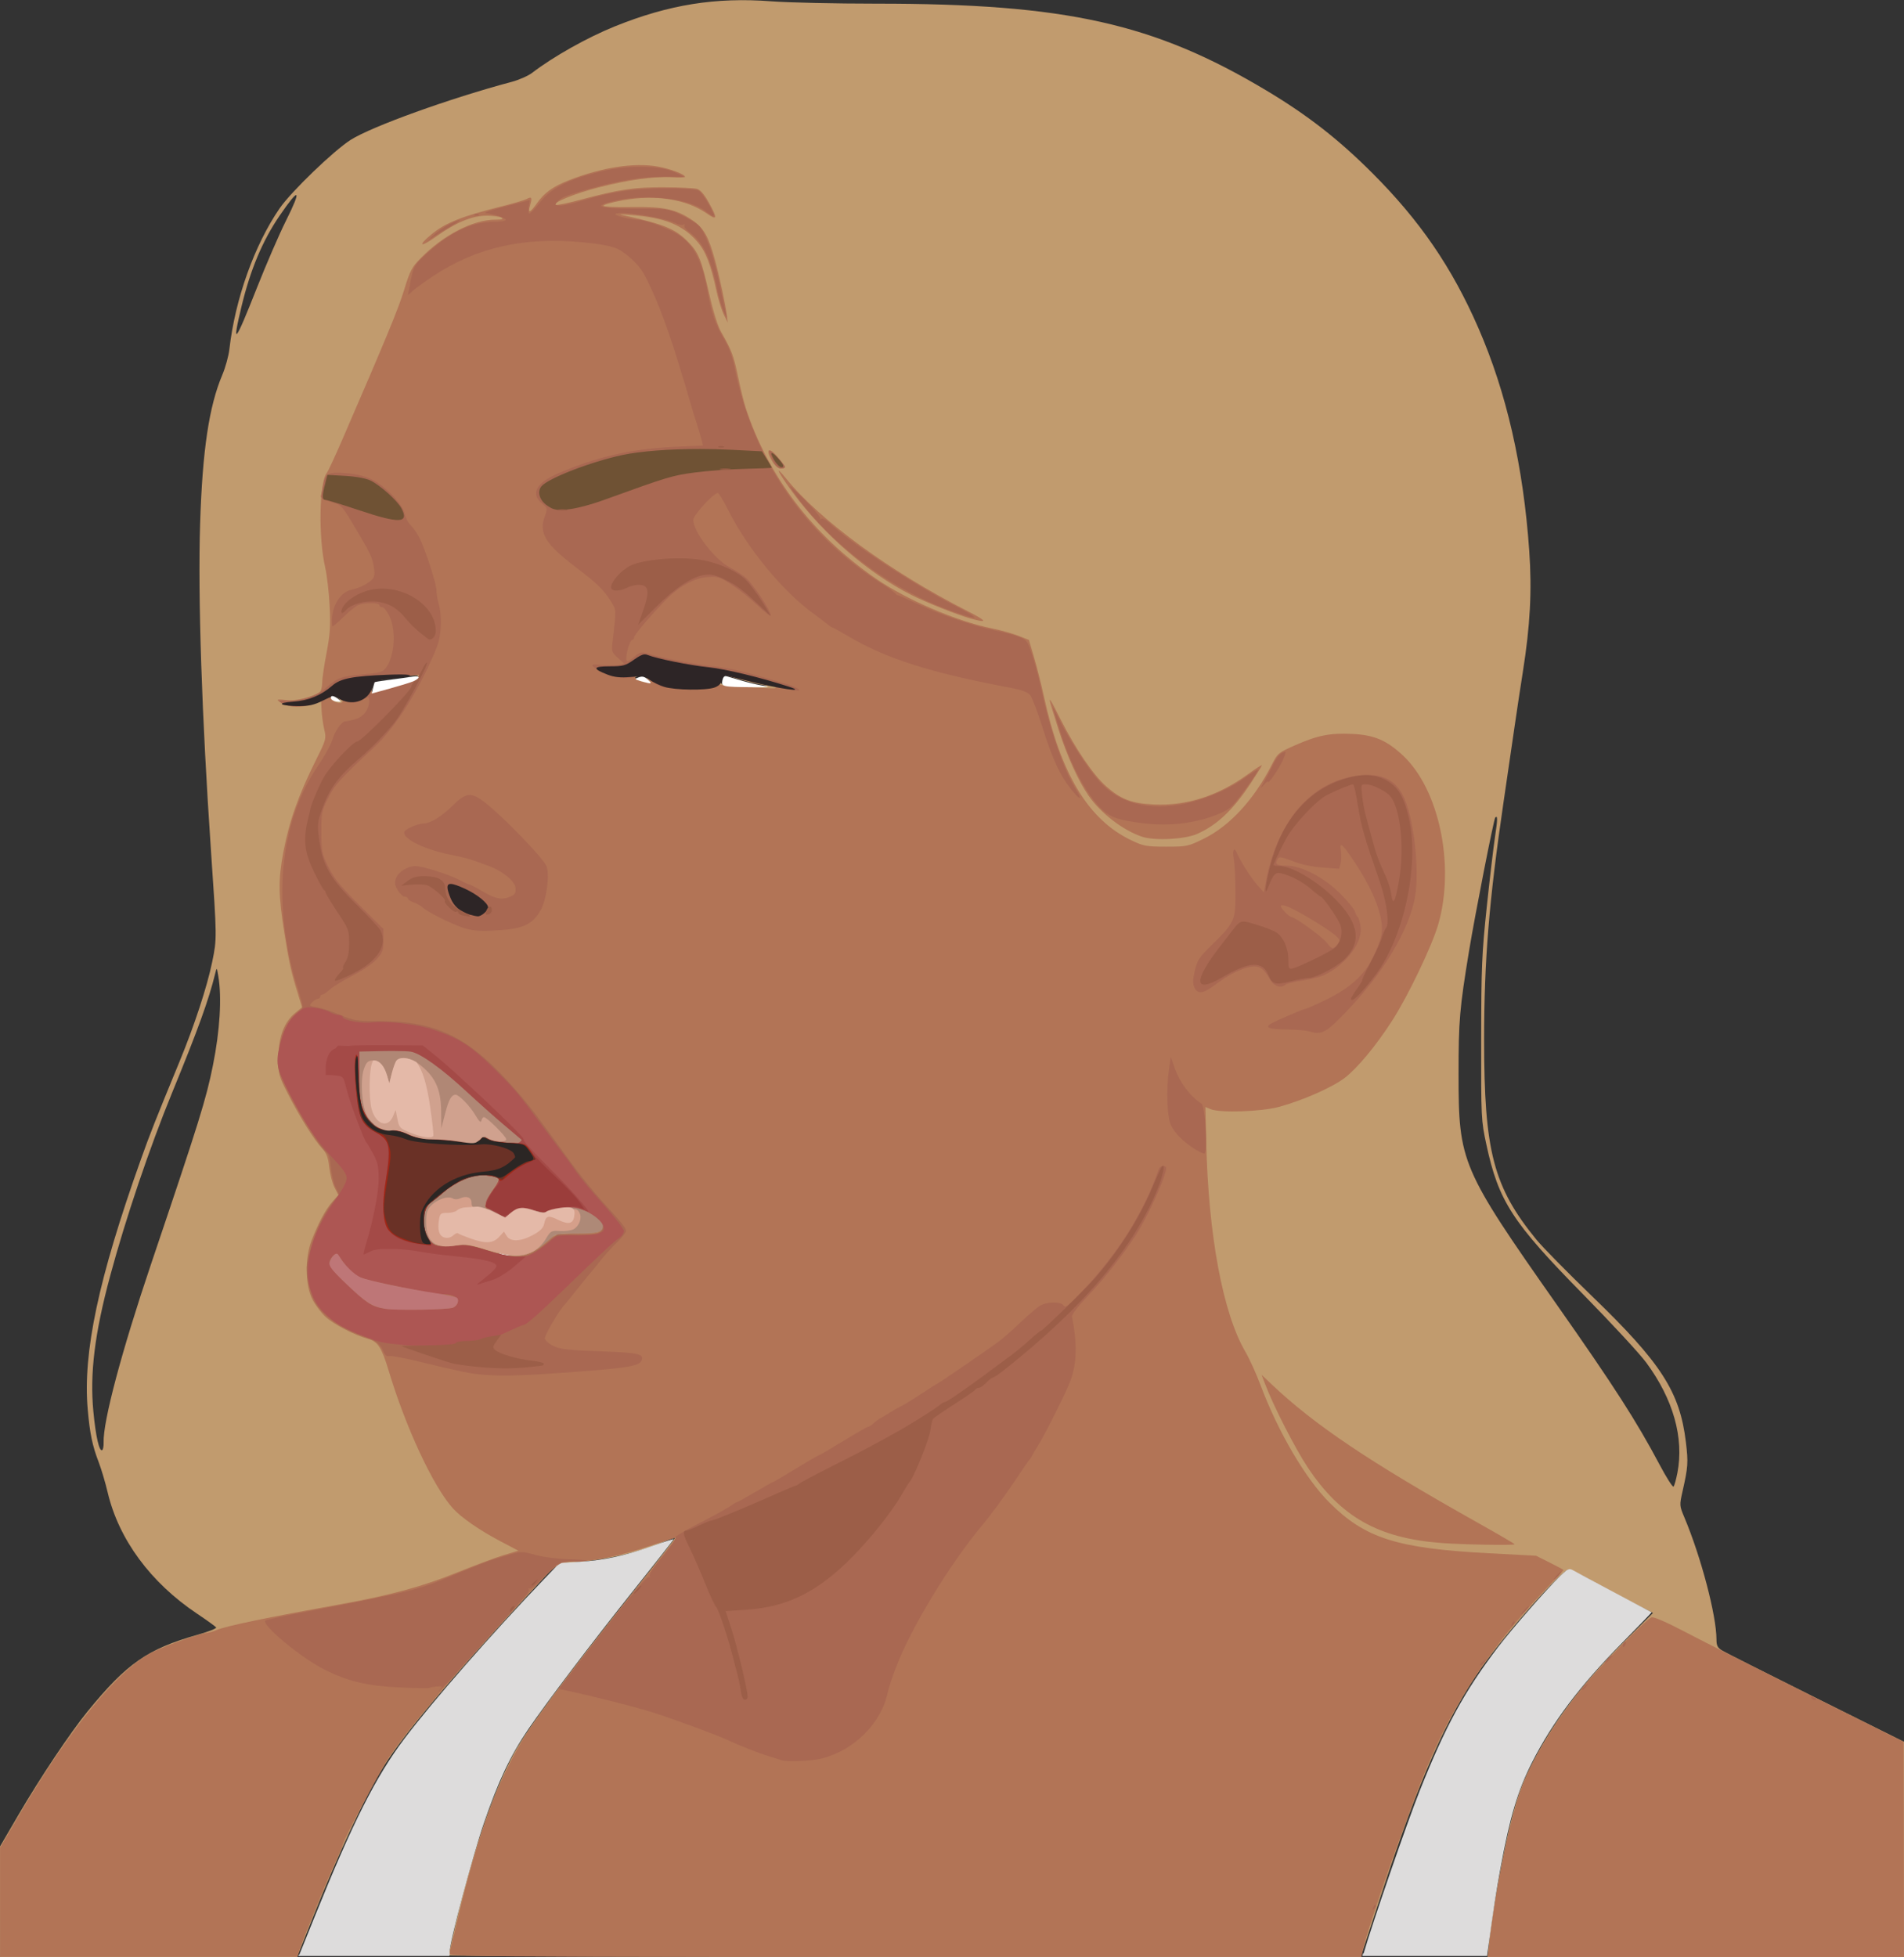
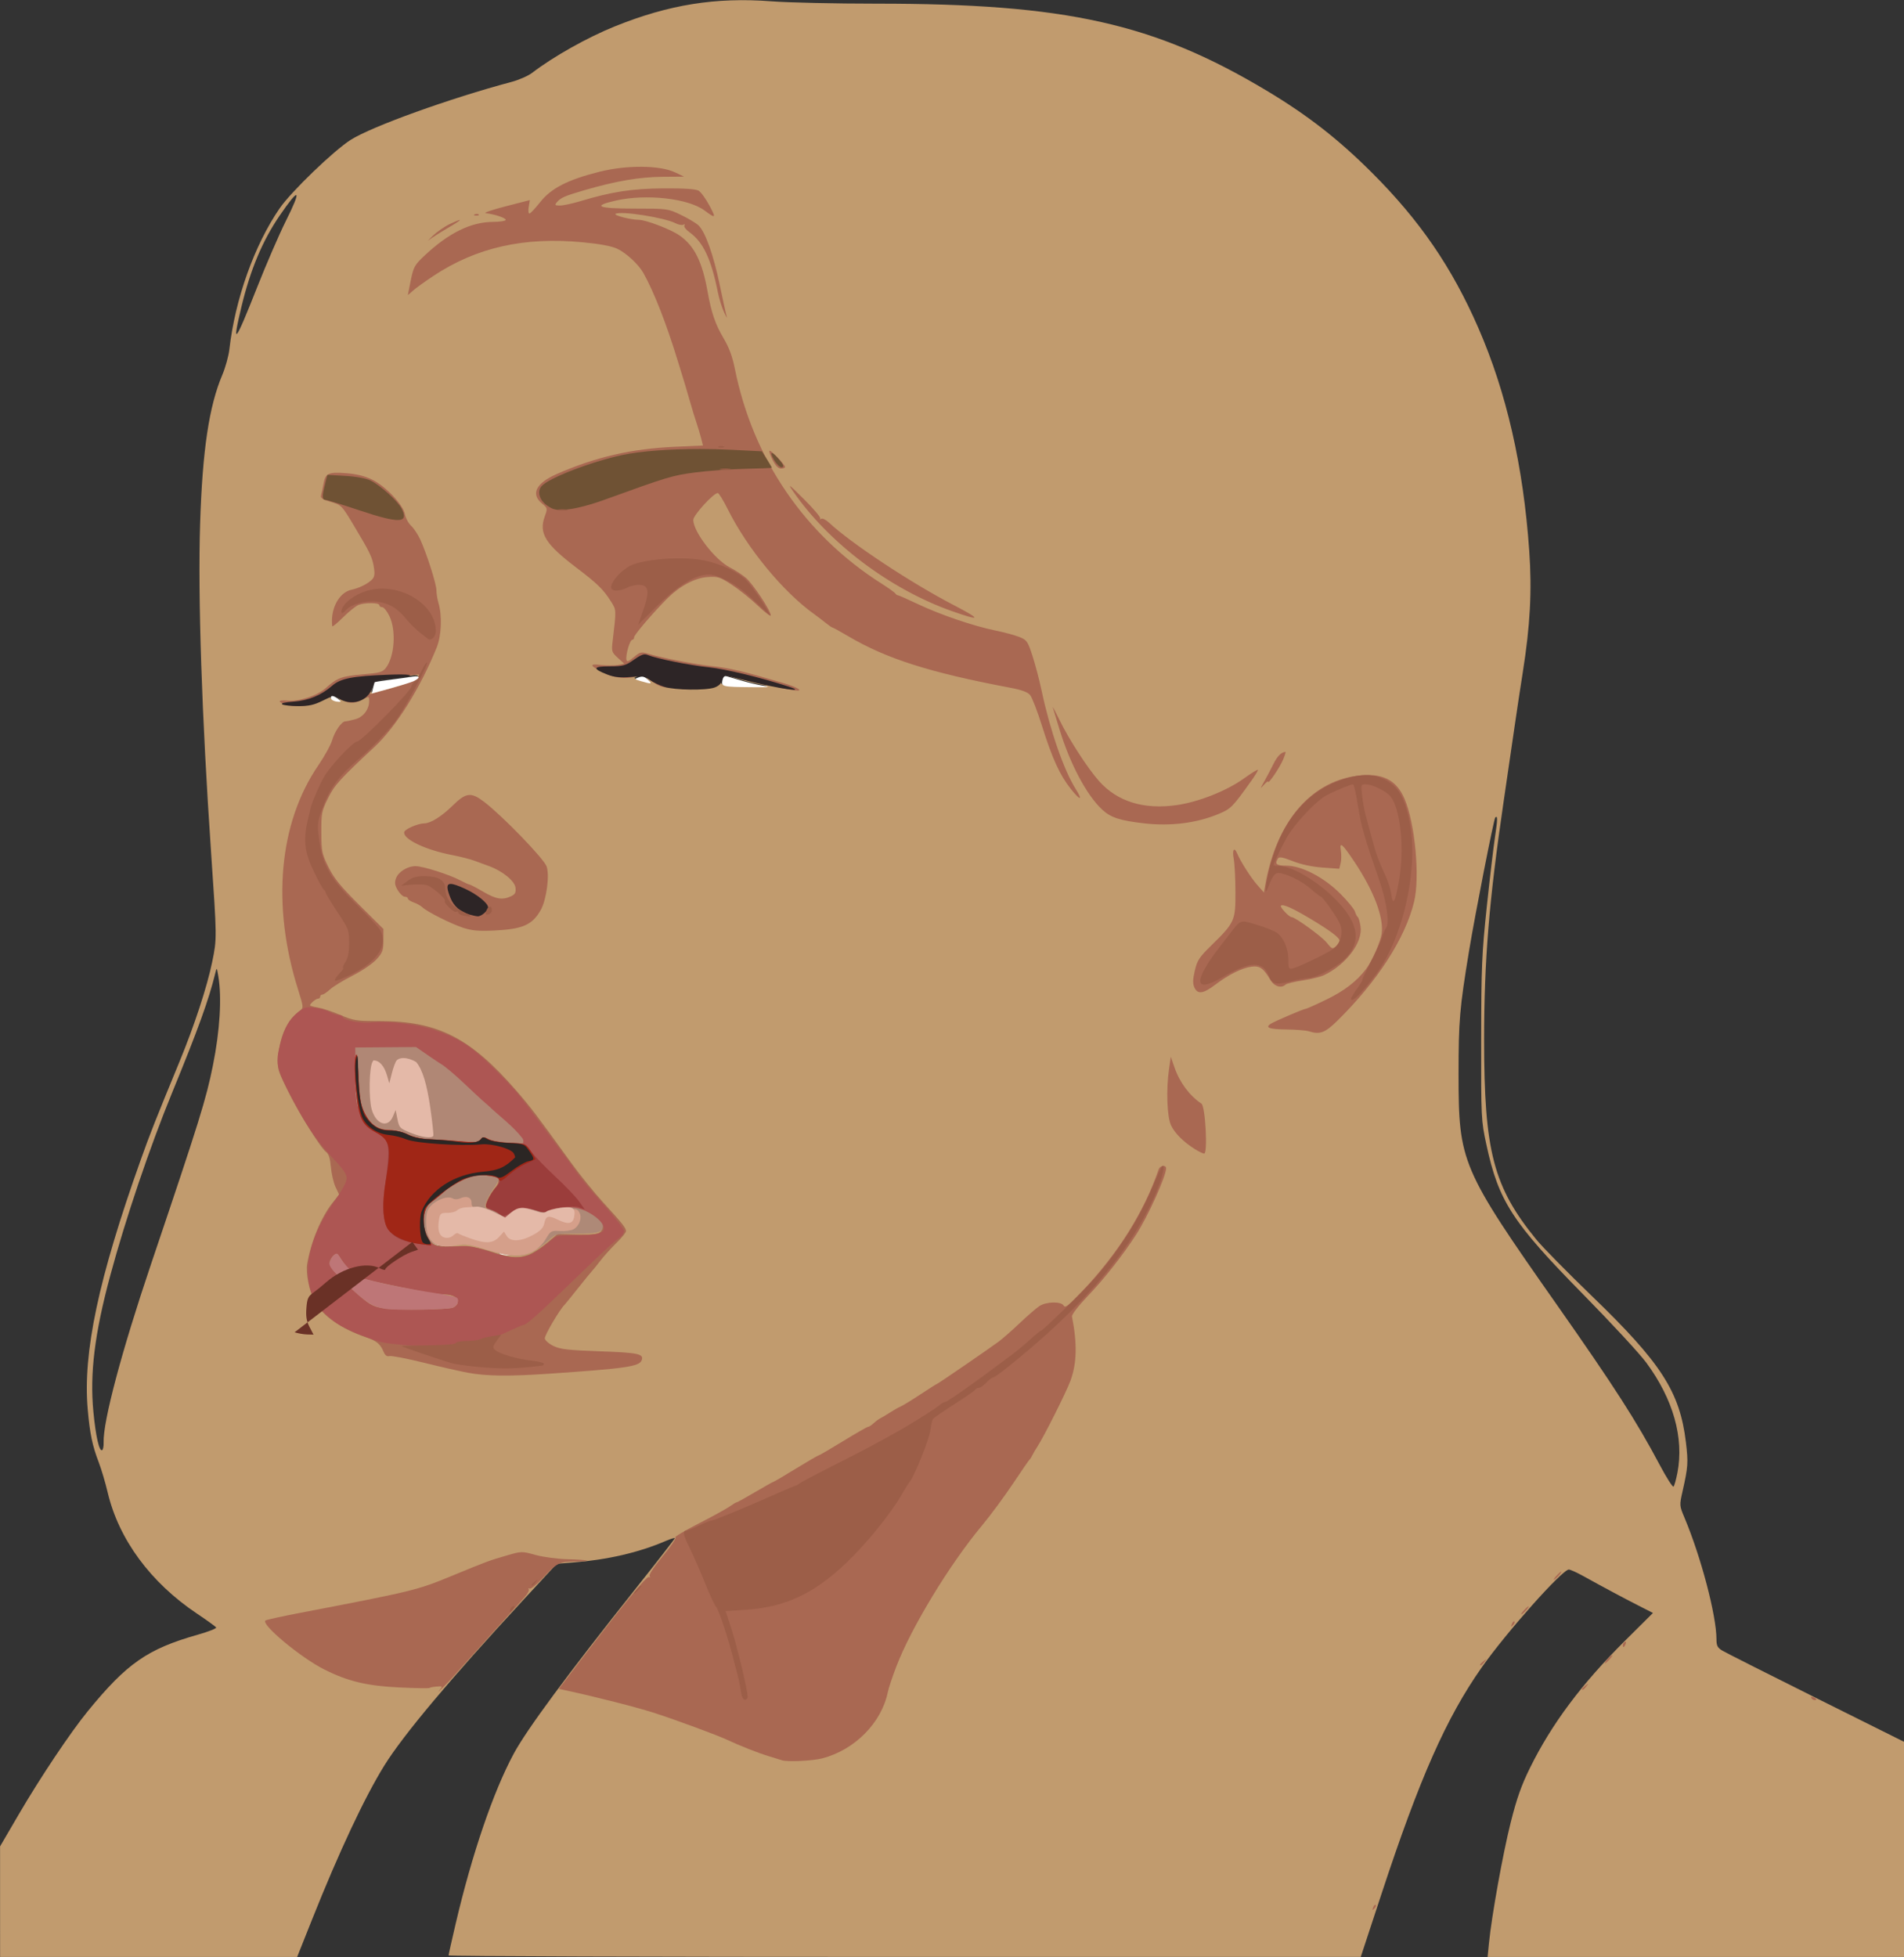
<svg xmlns="http://www.w3.org/2000/svg" width="247.13mm" height="253.95mm" version="1.1" viewBox="0 0 247.13 253.95">
  <rect x="0" y="0" width="247.13" height="253.95" fill="#333333" stroke="none" />
  <g transform="translate(108.82 4.369)">
    <path transform="matrix(.265 0 0 .265 -108.82 -4.369)" d="m197.74 518.79c-2.911 0-4.292 1.462-5.201 5.506-1.559 6.933-1.659 7.037-3.014 3.098-2.625-7.635-7.988-10.133-10.42-4.854-2.852 6.191-2.046 22.902 1.201 24.908 0.671 0.415 0.757 0.141 0.238-0.754-0.475-0.818-0.439-1.062 0.084-0.584 0.494 0.451 0.903 1.526 0.91 2.389 0.022 2.747 5.069 5.606 10.221 5.791 2.636 0.094 6.965 1.145 9.621 2.334 3.29 1.473 6.636 2.125 10.5 2.045 3.119-0.064 8.595 0.325 12.17 0.865 3.575 0.54 7.062 1.044 7.75 1.119 0.688 0.075 2.167-0.778 3.285-1.897 1.865-1.865 2.212-1.907 4.221-0.5 1.204 0.843 3.677 1.533 5.494 1.533h3.303l-1.49-2.881c-1.742-3.369-7.089-8.119-9.139-8.119-0.796 0-1.443 0.992-1.469 2.25-0.034 1.652-0.72 0.922-2.58-2.75-2.693-5.318-8.94-11.812-10.773-11.201-1.345 0.448-4.245 7.755-5.24 13.201-0.63 3.446-0.846 2.628-1.557-5.904-0.853-10.236-3.934-18.429-6.703-17.82-0.687 0.151-1.004-0.122-0.705-0.605 1.206-1.951-6.589-7.17-10.707-7.17zm22.32 68.262c-0.43-0.005-0.858 0.198-1.352 0.607-0.738 0.613-1.626 0.829-1.973 0.482-0.347-0.347-2.163 0.539-4.037 1.969-3.879 2.959-4.873 6.734-3.443 13.096 1.657 7.376 5.28 9.216 14.383 7.307 4.481-0.94 6.091-0.787 12.273 1.164 3.914 1.235 7.642 1.922 8.283 1.525 0.698-0.431 0.897-0.288 0.498 0.357-1.724 2.789 10.216 2.853 15.645 0.084 4.727-2.412 6.88-4.724 6.197-6.656-0.258-0.73 0.003-1.014 0.596-0.648 0.581 0.359 1.294-0.255 1.584-1.365 0.464-1.775 1.148-1.965 5.682-1.564 6.638 0.586 9.954-1.805 9.471-6.832l-0.316-3.287-5.969 0.279c-3.283 0.153-6.883 0.872-8 1.598-1.659 1.078-2.672 1.086-5.531 0.047-5.769-2.096-10.182-1.736-13.215 1.076l-2.697 2.5-3.654-2.481c-2.01-1.364-5.854-2.772-8.543-3.129-3.741-0.496-4.891-1.058-4.891-2.397 0-2.896-2.368-4.185-5.5-2.994-1.97 0.749-3.131 0.72-4.121-0.102-0.507-0.421-0.939-0.632-1.369-0.637z" fill="#f9f9f9" />
    <path d="m-108.81 242.4v-7.173l2.416-4.138c2.797-4.791 6.719-10.654 8.973-13.412 5.077-6.213 7.746-8.068 14.276-9.921 1.382-0.392 2.454-0.813 2.381-0.935-0.073-0.122-1.187-0.927-2.477-1.79-6.032-4.035-10.162-9.635-11.603-15.736-0.298-1.263-0.818-3.016-1.156-3.895-0.832-2.169-1.158-3.737-1.435-6.889-0.648-7.369 1.404-17.014 6.888-32.39 1.213-3.401 1.882-5.094 5.016-12.7 1.946-4.722 3.594-9.747 4.253-12.965 0.622-3.036 0.622-3.02-0.149-14.288-1.201-17.55-1.719-33.125-1.418-42.604 0.302-9.501 1.156-15.218 2.88-19.286 0.406-0.958 0.819-2.456 0.919-3.329 0.737-6.491 3.256-13.545 6.534-18.299 1.486-2.155 7.014-7.48 9.21-8.871 2.753-1.744 12.865-5.386 20.902-7.527 0.946-0.252 2.136-0.777 2.646-1.167 2.768-2.119 7.163-4.589 10.716-6.023 7.033-2.839 13.115-3.814 20.351-3.261 2.195 0.168 8.337 0.304 13.648 0.304 24.584-0.003 36.014 2.545 50.613 11.283 5.31 3.178 9.324 6.305 13.694 10.668 6.198 6.188 10.369 12.272 13.789 20.116 3.662 8.398 5.838 17.919 6.612 28.927 0.365 5.197 0.126 9.689-0.841 15.788-0.289 1.819-0.757 4.915-1.041 6.879s-0.937 6.429-1.45 9.922c-1.889 12.852-2.524 20.598-2.526 30.824-3e-3 14.529 1.202 19.142 6.785 25.977 0.794 0.972 4.005 4.238 7.136 7.258 9.083 8.76 11.49 12.496 12.272 19.043 0.316 2.647 0.28 3.175-0.431 6.339-0.415 1.846-0.412 1.878 0.245 3.44 2.158 5.128 4.151 12.713 4.152 15.802 2.6e-4 0.815 0.139 1.08 0.763 1.455 0.419 0.253 5.896 3.017 12.171 6.144l11.408 5.684v27.922h-54.048l0.176-1.786c0.347-3.527 1.811-11.653 2.825-15.677 0.785-3.117 1.386-4.816 2.503-7.078 2.815-5.705 6.705-10.908 12.333-16.497l3.625-3.6-1.897-0.966c-1.95-0.993-4.439-2.323-7.138-3.817-0.846-0.468-1.693-0.851-1.883-0.851-0.854 0-8.091 8.131-11.306 12.7-4.596 6.535-8.053 14.336-12.98 29.299l-2.721 8.264-59.201 4e-3c-32.56 3e-3 -59.199-0.085-59.197-0.195 0.002-0.109 0.413-1.948 0.914-4.086 2.125-9.072 4.886-17.158 7.535-22.076 1.703-3.161 6.925-10.226 15.941-21.571 2.736-3.443 4.975-6.326 4.975-6.407 0-0.081-0.536 0.083-1.191 0.364-3.508 1.504-7.548 2.437-12.092 2.793l-2.039 0.16-4.446 4.807c-9.349 10.109-15.482 17.417-17.936 21.374-2.562 4.131-5.869 11.177-9.391 20.012l-1.925 4.829h-38.556zm217.71-55.643c0.876-4.545-0.542-9.564-4.043-14.305-0.862-1.167-4.553-5.157-8.202-8.868-9.204-9.359-10.976-12.102-12.552-19.435-0.673-3.132-0.685-3.366-0.672-13.638 0.012-9.434 0.083-11.108 0.724-17.198 0.391-3.711 0.875-7.818 1.075-9.128 0.341-2.227 0.347-2.79 0.027-2.47-0.188 0.188-2.62 12.573-3.396 17.287-1.234 7.502-1.368 9.072-1.368 16.007 0 11.468 0.322 12.221 12.812 30.008 7.367 10.491 10.319 15.085 13.266 20.648 0.901 1.701 1.726 2.995 1.832 2.875 0.106-0.12 0.329-0.922 0.496-1.783zm-204.27-3.935c-0.093-2.719 2.336-11.852 6.172-23.207 6.272-18.567 7.121-21.294 8.018-25.75 0.905-4.498 1.164-8.787 0.698-11.556-0.195-1.161-0.205-1.171-0.393-0.397-0.832 3.424-2.214 7.25-5.591 15.478-2.918 7.11-6.053 16.378-8.056 23.812-2.014 7.478-2.652 12.64-2.177 17.613 0.31 3.241 0.764 5.223 1.144 4.989 0.118-0.073 0.202-0.515 0.186-0.982zm55.42-24.833c1.251-0.638 1.82-1.25 1.64-1.761-0.068-0.193 7.94e-4 -0.269 0.158-0.172 0.154 0.095 0.342-0.068 0.419-0.361 0.123-0.47 0.304-0.52 1.504-0.414 1.756 0.155 2.634-0.478 2.506-1.808l-0.084-0.869-1.579 0.074c-0.869 0.041-1.821 0.231-2.117 0.423-0.439 0.285-0.707 0.287-1.463 0.013-1.526-0.555-2.694-0.46-3.497 0.285l-0.713 0.661-0.967-0.656c-0.532-0.361-1.549-0.733-2.261-0.828-0.99-0.131-1.294-0.28-1.294-0.634 0-0.766-0.626-1.107-1.455-0.792-0.521 0.198-0.829 0.191-1.091-0.027-0.268-0.223-0.458-0.225-0.72-8e-3 -0.195 0.162-0.43 0.22-0.522 0.128-0.092-0.092-0.573 0.143-1.069 0.521-1.026 0.783-1.289 1.781-0.911 3.465 0.439 1.952 1.397 2.439 3.805 1.933 1.186-0.249 1.612-0.208 3.248 0.308 1.036 0.327 2.022 0.508 2.191 0.404 0.185-0.114 0.238-0.076 0.132 0.095-0.456 0.738 2.703 0.755 4.139 0.022zm-12.423-2.728c0-0.212 0.101-0.323 0.225-0.246 0.124 0.076 0.156 0.25 0.073 0.385-0.214 0.346-0.297 0.307-0.297-0.139zm0.706-3.054c-0.238-0.154-0.271-0.258-0.082-0.261 0.173-2e-3 0.389 0.115 0.479 0.261 0.203 0.328 0.111 0.328-0.397 0zm5.036-8.74c0.494-0.494 0.586-0.504 1.117-0.132 0.319 0.223 0.973 0.406 1.453 0.406h0.874l-0.394-0.762c-0.461-0.891-1.875-2.148-2.418-2.148-0.21 0-0.382 0.263-0.389 0.595-0.009 0.437-0.19 0.244-0.682-0.728-0.713-1.407-2.365-3.125-2.85-2.964-0.356 0.118-1.123 2.052-1.387 3.493-0.167 0.912-0.224 0.695-0.412-1.562-0.226-2.708-1.041-4.876-1.774-4.715-0.182 0.04-0.266-0.032-0.187-0.16 0.319-0.516-1.743-1.897-2.833-1.897-0.77 0-1.135 0.387-1.376 1.457-0.412 1.834-0.439 1.862-0.797 0.819-0.694-2.02-2.114-2.681-2.757-1.284-0.754 1.638-0.541 6.059 0.318 6.59 0.178 0.11 0.201 0.037 0.063-0.199-0.126-0.216-0.116-0.281 0.022-0.154 0.131 0.119 0.239 0.404 0.241 0.632 0.006 0.727 1.341 1.483 2.704 1.532 0.697 0.025 1.843 0.303 2.546 0.618 0.871 0.39 1.756 0.562 2.778 0.541 0.825-0.017 2.275 0.086 3.22 0.229 0.946 0.143 1.869 0.276 2.05 0.296 0.182 0.02 0.573-0.206 0.869-0.502zm-18.382-57.282c-0.586-0.444-0.942-0.499-0.942-0.146 0 0.274 0.466 0.503 1.058 0.522 0.296 9e-3 0.266-0.086-0.117-0.376zm9.708-2.271c0.4-0.164 0.728-0.4 0.728-0.525 0-0.124-0.327-0.17-0.728-0.102-0.4 0.068-1.672 0.245-2.826 0.394-1.154 0.149-2.12 0.298-2.146 0.333-0.026 0.034-0.123 0.378-0.215 0.764l-0.168 0.702 2.314-0.634c1.273-0.349 2.641-0.768 3.041-0.933zm45.31 0.549c-0.728-0.125-1.978-0.422-2.778-0.662-0.8-0.239-1.649-0.487-1.886-0.551-0.294-0.079-0.471 0.093-0.556 0.54-0.153 0.802-0.013 0.834 3.765 0.871 2.338 0.023 2.568-9e-3 1.455-0.199zm-14.885-0.78c-0.429-0.399-0.711-0.47-1.174-0.295-0.581 0.22-0.566 0.244 0.316 0.502 1.367 0.4 1.48 0.372 0.858-0.207zm-50.606-50.671c1.207-3.056 2.9-6.968 3.762-8.693 2.112-4.226 1.796-4.501-0.804-0.7-2.216 3.24-3.791 6.994-4.945 11.785-1.285 5.333-0.863 4.825 1.987-2.392z" fill="#c19b6e" stroke-width=".265" />
-     <path d="m-108.81 242.48v-7.091l2.394-4.088c6.746-11.52 13.002-19.149 17.498-21.338 1.781-0.868 6.33-2.461 7.025-2.461 0.213 0 0.763-0.162 1.222-0.36 1.168-0.505 6.515-1.615 16.18-3.359 6.28-1.133 10.589-2.305 14.869-4.043 2.299-0.934 5.057-1.964 6.128-2.291l1.948-0.593-2.469-1.304c-2.58-1.363-4.966-3.02-6.008-4.173-2.556-2.829-6.113-10.447-8.348-17.876-0.904-3.006-1.408-3.786-2.664-4.129-1.744-0.475-4.411-1.851-5.505-2.839-0.57-0.515-1.347-1.539-1.726-2.276-0.947-1.839-1.004-5.344-0.125-7.629 0.876-2.276 1.818-4.034 2.699-5.038l0.786-0.896-0.496-0.973c-0.273-0.535-0.579-1.714-0.68-2.62-0.143-1.286-0.346-1.821-0.924-2.441-1.046-1.121-2.916-4.1-4.412-7.027-1.234-2.414-1.276-2.574-1.269-4.747 0.009-2.682 0.732-4.617 2.167-5.8l0.908-0.749-0.441-1.422c-0.976-3.152-1.222-4.236-1.85-8.169-0.795-4.978-0.82-6.968-0.133-10.575 0.767-4.026 1.968-7.401 4.278-12.025 1.265-2.532 1.301-2.667 1.03-3.837-0.155-0.667-0.311-1.757-0.346-2.422l-0.065-1.21-1.167 0.35c-1.535 0.46-2.782 0.442-3.741-0.054-1.072-0.554-0.98-0.672 0.379-0.486 1.137 0.156 3.562-0.421 4.331-1.03 0.182-0.144 0.331-0.683 0.331-1.197 0-0.514 0.253-2.256 0.563-3.87 0.462-2.409 0.535-3.503 0.408-6.11-0.085-1.746-0.346-4.008-0.58-5.027-0.896-3.905-0.77-11.064 0.216-12.262 0.161-0.196 1.048-2.101 1.972-4.233 5.805-13.405 7.297-17.017 8.062-19.517 0.762-2.491 1-2.945 2.145-4.109 2.974-3.021 6.774-4.985 9.665-4.994 0.891-0.003 1.12-0.075 0.832-0.261-0.218-0.141-1.061-0.258-1.873-0.261-1.926-0.005-3.982 0.839-6.638 2.725-2.061 1.464-2.456 1.237-0.563-0.323 1.779-1.466 3.926-2.321 9.057-3.602 1.519-0.379 2.987-0.811 3.264-0.959 0.672-0.359 0.758-0.216 0.471 0.784-0.323 1.126-0.039 1.054 0.863-0.221 0.988-1.396 2.073-2.179 4.151-2.996 4.284-1.683 8.544-2.334 11.6-1.773 1.637 0.3 3.481 1.005 3.481 1.329 0 0.089-0.76 0.114-1.689 0.054-2.264-0.144-5.702 0.331-9.555 1.32-3.093 0.794-6.138 2.044-5.507 2.26 0.173 0.059 1.661-0.254 3.307-0.696 4.906-1.316 6.929-1.613 10.799-1.585 1.964 0.014 3.859 0.107 4.21 0.205 0.418 0.117 0.942 0.724 1.518 1.76 1.166 2.096 1.117 2.394-0.239 1.443-2.652-1.859-6.638-2.491-10.888-1.726-1.397 0.251-2.539 0.568-2.539 0.704 0 0.144 1.514 0.219 3.638 0.18 4.159-0.076 5.758 0.269 7.902 1.704 1.46 0.978 2.101 2.115 2.947 5.228 0.593 2.18 1.346 5.696 1.531 7.144l0.118 0.926-0.519-1.058c-0.285-0.582-0.711-1.951-0.946-3.043-0.758-3.521-1.411-5.181-2.542-6.466-1.882-2.139-4.232-3.075-8.558-3.409-1.661-0.129-1.729-0.116-0.661 0.119 5.04 1.111 6.466 1.712 8.131 3.428 1.323 1.363 1.678 2.259 2.715 6.84 0.48 2.121 1.085 4.042 1.5 4.763 1.37 2.38 1.642 3.098 2.212 5.838 0.318 1.528 0.754 3.314 0.968 3.969 2.943 8.977 8.701 16.55 16.889 22.211 3.996 2.763 10.51 5.556 15.13 6.49 1.135 0.229 2.672 0.659 3.415 0.955l1.352 0.538 0.679 2.299c0.373 1.265 0.936 3.49 1.25 4.945 2.196 10.164 5.804 16.113 11.374 18.758 1.581 0.751 1.944 0.817 4.498 0.819 2.688 2e-3 2.846-0.031 4.865-1.017 3.396-1.659 6.569-5.105 8.862-9.626 0.748-1.474 0.849-1.558 3.02-2.514 2.949-1.298 4.517-1.608 7.434-1.471 2.839 0.134 4.449 0.821 6.568 2.803 4.702 4.398 6.768 14.255 4.587 21.882-0.797 2.787-3.941 9.352-6.019 12.568-2.085 3.227-4.467 6.098-6.112 7.367-1.604 1.238-5.533 2.969-8.595 3.788-2.295 0.614-7.613 0.787-8.815 0.286l-0.688-0.286 0.105 4.542c0.281 12.143 2.162 22.219 5.082 27.222 0.533 0.914 1.431 2.892 1.994 4.396 2.243 5.986 5.814 12.072 8.889 15.151 4.656 4.662 8.777 5.972 20.76 6.602l6.085 0.32 1.786 0.895c0.982 0.492 1.785 0.923 1.784 0.958-1e-3 0.035-1.08 1.194-2.398 2.576-7.008 7.354-11.837 14.601-15.337 23.019-2.58 6.205-7.697 20.815-8.317 23.746l-0.182 0.86h-59.263c-56.319 0-59.256-0.023-59.121-0.463 0.078-0.255 0.56-2.249 1.071-4.432 2.719-11.624 5.769-19.559 9.663-25.135 3.277-4.693 8.741-11.828 15.798-20.631 1.63-2.034 2.94-3.721 2.911-3.751-0.029-0.029-1.6 0.47-3.49 1.109-3.485 1.178-7.216 1.974-9.259 1.974-2.42 0-2.609 0.122-6.299 4.075-8.738 9.361-15.736 17.566-18.289 21.443-1.276 1.938-5.97 10.855-5.97 11.341 0 0.08-0.346 0.897-0.768 1.817-1.293 2.815-4.259 10.058-4.774 11.66l-0.319 0.992h-38.588zm46.038-79.784c0-0.05-0.268-0.318-0.595-0.595l-0.595-0.504 0.504 0.595c0.474 0.559 0.687 0.716 0.687 0.504zm-2.545-3.759c0.09-0.235 0.046-0.342-0.104-0.249-0.144 0.089-0.262 0.274-0.262 0.411 0 0.381 0.19 0.297 0.366-0.162zm26.003-1.094c0.605-0.349 1.16-0.789 1.232-0.979 0.299-0.779 1.938-1.221 4.528-1.221 2.048 0 2.579-0.08 2.704-0.407 0.205-0.535-0.501-1.287-2-2.131-1.074-0.604-1.4-0.663-2.8-0.508-0.872 0.097-1.739 0.303-1.927 0.459-0.244 0.202-0.633 0.196-1.356-0.02-1.532-0.459-2.778-0.373-3.563 0.245l-0.697 0.549-2.894-1.416 0.399-0.955c0.378-0.904 1.023-1.828 1.537-2.202 0.564-0.41-0.252-0.757-1.769-0.751-2.043 7e-3 -3.394 0.594-5.754 2.501-1.974 1.595-2.349 2.472-1.85 4.326 0.467 1.734 1.042 2.042 3.647 1.954 1.724-0.059 2.638 0.051 3.892 0.469 3.457 1.15 4.797 1.168 6.671 0.088zm-7.295-14.259c0.351-0.318 0.586-0.351 0.98-0.14 0.285 0.153 1.444 0.355 2.574 0.45l2.055 0.173-3.28-2.864c-1.804-1.575-4.031-3.584-4.95-4.464-0.919-0.88-1.782-1.64-1.918-1.689-0.136-0.049-0.248 0.331-0.248 0.844 0 1.102-0.412 1.49-0.678 0.637-0.315-1.011-1.693-2.555-2.923-3.276-1.638-0.96-2.33-0.738-2.925 0.935l-0.46 1.296-0.464-1.036c-0.47-1.049-1.456-1.681-2.187-1.4-0.583 0.224-0.947 1.586-0.941 3.517 0.01 2.692 0.344 3.722 1.585 4.881 0.978 0.914 1.204 1.006 2.197 0.902 0.802-0.084 1.448 0.053 2.348 0.5 0.882 0.438 1.687 0.613 2.778 0.607 0.845-5e-3 2.191 0.1 2.992 0.235 2.217 0.372 2.958 0.349 3.463-0.108zm-17.75-56.954c0-0.275-1.34-0.907-1.527-0.72-0.075 0.075 0.015 0.317 0.199 0.539 0.353 0.426 1.328 0.559 1.328 0.181zm6.747-1.901c2.031-0.548 3.492-1.22 3.228-1.485-0.125-0.125-5.736 0.59-5.864 0.747-0.037 0.045-0.148 0.419-0.247 0.831-0.153 0.635-0.108 0.728 0.294 0.613 0.26-0.074 1.426-0.392 2.59-0.707zm49.345 6e-3c-0.218-0.141-0.702-0.258-1.075-0.261-0.556-3e-3 -2.735-0.516-5.341-1.257-0.334-0.095-0.463 0.021-0.463 0.413 0 0.299-0.149 0.641-0.331 0.758-0.185 0.12 1.012 0.278 2.712 0.36 1.673 0.08 3.459 0.168 3.969 0.194 0.683 0.036 0.822-0.019 0.529-0.208zm-16.579-1.086c-0.393-0.393-0.727-0.503-1.135-0.373-0.551 0.175-0.556 0.201-0.097 0.548 0.265 0.201 0.776 0.369 1.135 0.373l0.654 8e-3zm109.31 164.27c0.675-6.18 2.41-14.873 3.843-19.258 1.287-3.938 4.286-9.041 8.158-13.881 2.187-2.733 8.367-9.048 9.075-9.273 0.298-0.095 1.986 0.642 4.518 1.971 2.223 1.167 9.48 4.835 16.127 8.151l12.084 6.03 0.02 13.957 0.02 13.957h-54.027l0.181-1.654zm-6.214-52.062c-8.195-0.629-13.052-3.378-17.338-9.816-1.624-2.44-4.443-7.952-5.531-10.816l-0.452-1.191 1.276 1.21c5.584 5.296 12.758 10.115 26.742 17.962 2.656 1.49 4.829 2.757 4.829 2.815 0 0.165-6.742 0.049-9.525-0.164zm-38.818-91.643c-2.46-0.806-5.403-3.067-6.987-5.368-1.332-1.935-2.786-5.146-3.873-8.553-1.563-4.898-1.559-4.912 0.309-1.233 1.917 3.776 4.223 7.156 5.874 8.611 1.904 1.678 3.32 2.217 6.182 2.355 4.223 0.203 8.376-1.129 12.206-3.914 1.003-0.73 1.824-1.259 1.824-1.177 0 0.082-0.646 1.125-1.436 2.318-2.303 3.48-4.386 5.45-6.966 6.591-1.594 0.705-5.493 0.907-7.133 0.37zm-22.301-28.327c-1.766-0.498-5.742-2.082-7.66-3.049-5.565-2.809-11.318-7.77-15.35-13.236-1.934-2.621-2.558-3.919-0.89-1.852 4.335 5.374 13.52 12.082 23.503 17.165 2.608 1.328 2.732 1.631 0.397 0.972zm-25.667-20.32c-1.047-1.718-0.481-2.077 0.774-0.491 0.961 1.213 0.99 1.351 0.283 1.351-0.317 0-0.745-0.348-1.057-0.86z" fill="#b27456" stroke-width=".265" />
    <path d="m69.409 243.15c0.099-0.261 0.247-0.408 0.329-0.326 0.082 0.082 1.7e-4 0.295-0.181 0.474-0.261 0.259-0.292 0.229-0.148-0.148zm-76.746-19.1c-0.146-0.047-0.919-0.285-1.72-0.529-1.391-0.425-3.726-1.346-5.424-2.141-1.261-0.59-6.368-2.475-9.306-3.434-2.253-0.736-7.379-2.048-11.518-2.948l-0.98-0.213 2.038-2.674c6.274-8.231 9.36-12.013 9.655-11.831 0.154 0.095 0.189 0.036 0.082-0.137-0.109-0.176 0.619-1.27 1.732-2.603 1.056-1.264 1.783-2.345 1.615-2.401-0.168-0.056 1.183-0.863 3-1.794 1.818-0.931 3.646-1.935 4.062-2.231 0.417-0.297 0.825-0.539 0.907-0.539 0.082 0 1.157-0.595 2.389-1.323 1.232-0.728 2.293-1.323 2.359-1.323 0.066 0 1.383-0.774 2.928-1.72 1.545-0.946 2.876-1.72 2.959-1.72 0.082 0 1.511-0.833 3.175-1.852 1.664-1.019 3.122-1.852 3.24-1.852s0.445-0.214 0.727-0.476c0.282-0.262 0.692-0.561 0.91-0.664 0.218-0.103 0.754-0.423 1.191-0.71 0.437-0.287 1.058-0.639 1.38-0.781s1.492-0.858 2.599-1.591 2.055-1.333 2.107-1.333c0.113 0 6.763-4.559 8.066-5.53 0.508-0.378 1.734-1.457 2.725-2.397 0.991-0.94 2.124-1.922 2.517-2.181 0.907-0.598 2.848-0.635 3.17-0.06 0.187 0.334 0.644-0.021 2.363-1.836 4.712-4.978 8.026-10.252 9.955-15.843 0.182-0.527 0.972-0.635 0.966-0.132-0.012 1.039-2.387 6.288-3.892 8.601-1.796 2.76-4.13 5.722-6.284 7.972-1.225 1.279-2.088 2.4-2.04 2.646 0.699 3.575 0.638 6.062-0.207 8.365-0.523 1.424-3.404 7.164-4.25 8.467-0.283 0.437-0.597 0.972-0.697 1.191-0.1 0.218-0.253 0.456-0.34 0.529-0.087 0.073-1.072 1.502-2.19 3.175-1.118 1.673-2.925 4.114-4.017 5.424-4.2 5.039-9.152 13.194-11.1 18.276-0.498 1.299-0.99 2.778-1.093 3.288-0.817 4.007-4.29 7.522-8.522 8.624-1.258 0.328-4.51 0.48-5.238 0.245zm133.62-8.072c-0.093-0.15 0.013-0.194 0.249-0.104 0.458 0.176 0.542 0.366 0.162 0.366-0.137 0-0.322-0.118-0.411-0.262zm-178.08-0.976c0.456-0.569 0.452-0.576-0.348-0.515-0.446 0.034-0.863 0.115-0.928 0.18-0.065 0.065-1.824 0.037-3.91-0.062-4.206-0.2-6.704-0.799-9.762-2.341-3.111-1.569-8.353-5.956-7.6-6.361 0.187-0.101 2.246-0.549 4.574-0.996 14.586-2.799 15.074-2.918 19.579-4.775 4.631-1.909 4.874-1.999 7.192-2.669 1.883-0.544 1.916-0.544 3.704-0.051 1.015 0.28 2.843 0.522 4.181 0.553 2.751 0.064 3.418 0.28 0.908 0.293-2.005 0.011-2.325 0.177-4.185 2.168-0.779 0.834-1.538 1.441-1.688 1.348-0.15-0.092-0.2-0.051-0.111 0.092 0.088 0.143-0.161 0.613-0.554 1.044-1.314 1.441-7.829 8.687-8.643 9.613-1.122 1.277-2.97 3.178-2.409 2.478zm148.32-0.185c0-0.055 0.208-0.263 0.463-0.463 0.42-0.329 0.429-0.32 0.1 0.1-0.346 0.441-0.563 0.581-0.563 0.363zm-13.229-3.175c0-0.055 0.208-0.263 0.463-0.463 0.42-0.329 0.429-0.32 0.1 0.1-0.346 0.441-0.563 0.581-0.563 0.363zm16.536-0.694c0.263-0.291 0.538-0.529 0.611-0.529 0.073 0-0.083 0.238-0.347 0.529-0.263 0.291-0.538 0.529-0.611 0.529-0.073 0 0.083-0.238 0.347-0.529zm1.984-1.837c0-0.137 0.118-0.322 0.262-0.411 0.15-0.093 0.194 0.013 0.104 0.249-0.176 0.458-0.366 0.542-0.366 0.162zm-14.403-2.739c0.099-0.261 0.247-0.408 0.329-0.326 0.082 0.082 1.7e-4 0.295-0.181 0.474-0.261 0.259-0.292 0.229-0.148-0.148zm1.571-1.774c0.263-0.291 0.538-0.529 0.611-0.529 0.073 0-0.083 0.238-0.347 0.529-0.263 0.291-0.538 0.529-0.611 0.529-0.073 0 0.083-0.238 0.347-0.529zm4.233-4.498c0.263-0.291 0.538-0.529 0.611-0.529 0.073 0-0.083 0.238-0.347 0.529-0.263 0.291-0.538 0.529-0.611 0.529-0.073 0 0.083-0.238 0.347-0.529zm-141.29-26.33c-1.019-0.189-3.621-0.782-5.783-1.318-2.162-0.536-4.147-0.917-4.412-0.848-0.341 0.089-0.571-0.092-0.79-0.619-0.393-0.95-0.924-1.38-2.244-1.819-3.228-1.074-5.78-2.882-6.737-4.773-0.666-1.317-1.109-3.615-0.914-4.745 0.507-2.945 1.839-6.128 3.352-8.01l0.798-0.993-0.46-0.97c-0.253-0.534-0.526-1.699-0.606-2.591-0.099-1.11-0.289-1.722-0.601-1.944-0.718-0.509-3.545-5.027-5.032-8.043-1.286-2.608-1.347-2.826-1.214-4.351 0.245-2.796 1.203-4.795 2.876-6.003 0.428-0.309 0.409-0.482-0.301-2.735-3.449-10.942-2.478-21.601 2.65-29.081 0.798-1.164 1.594-2.607 1.77-3.205 0.352-1.201 1.242-2.482 1.727-2.485 0.171-7.9e-4 0.758-0.125 1.303-0.277 1.032-0.286 1.786-1.281 1.786-2.354 0-0.648-0.001-0.648-0.962-0.147-1.028 0.536-1.747 0.499-2.84-0.145l-0.921-0.544-1.276 0.638c-1.624 0.812-3.273 1.066-4.6 0.709-1.34-0.361-1.344-0.7-0.007-0.572 1.515 0.144 3.857-0.627 4.995-1.645 1.477-1.32 2.016-1.519 4.769-1.755 2.194-0.188 2.592-0.298 3.006-0.832 1.141-1.474 1.372-4.864 0.459-6.75-0.304-0.628-0.721-1.142-0.926-1.142-0.205 0-0.373-0.119-0.373-0.265 0-0.328-1.863-0.348-2.704-0.028-0.342 0.13-1.242 0.854-2.002 1.609-0.759 0.755-1.392 1.274-1.407 1.153-0.272-2.233 0.866-4.383 2.507-4.736 1.01-0.217 2.089-0.753 2.654-1.318 0.316-0.316 0.38-0.699 0.253-1.528-0.205-1.342-0.484-1.93-2.569-5.413-1.607-2.686-1.645-2.725-3.028-3.131-1.085-0.318-1.371-0.51-1.271-0.852 0.071-0.243 0.207-0.883 0.303-1.424 0.257-1.451 0.617-1.629 2.929-1.455 1.386 0.105 2.439 0.365 3.417 0.843 1.75 0.856 4.005 3.246 4.239 4.493 0.092 0.491 0.46 1.168 0.818 1.504 0.357 0.336 0.893 1.15 1.19 1.808 0.862 1.914 2.079 5.747 2.079 6.55 0 0.405 0.123 1.153 0.272 1.661 0.483 1.638 0.38 4.234-0.228 5.74-2.129 5.275-5.273 10.308-8.057 12.898-4.524 4.21-5.219 4.979-6.075 6.721-0.803 1.633-0.861 1.935-0.849 4.402 0.012 2.474 0.073 2.77 0.926 4.496 0.724 1.464 1.559 2.49 4.022 4.939l3.109 3.091v1.477c0 1.309-0.102 1.589-0.901 2.47-0.5 0.55-1.885 1.492-3.109 2.113-1.214 0.616-2.53 1.42-2.924 1.786-0.394 0.366-0.84 0.666-0.992 0.666-0.152 0-0.276 0.119-0.276 0.265s-0.128 0.265-0.283 0.265c-0.277 0-1.039 0.641-1.039 0.873 0 0.065 0.462 0.191 1.026 0.281 0.564 0.09 1.867 0.522 2.896 0.96 1.741 0.741 2.096 0.796 5.142 0.796 7.505 0 11.74 2.155 17.686 9 1.886 2.171 2.566 3.064 7.109 9.344 1.141 1.577 3.006 3.888 4.145 5.136 2.541 2.783 3.007 3.369 3.007 3.778 0 0.176-0.566 0.872-1.257 1.548s-1.614 1.695-2.05 2.265c-0.437 0.57-0.917 1.164-1.068 1.321-0.151 0.156-0.984 1.177-1.851 2.268-0.867 1.091-1.639 2.044-1.715 2.117-0.667 0.64-2.667 4.045-2.595 4.417 0.05 0.262 0.566 0.703 1.147 0.98 0.867 0.414 1.937 0.534 6.019 0.679 4.98 0.176 5.722 0.336 5.404 1.166-0.311 0.811-2.064 1.064-12.088 1.744-5.143 0.349-8.084 0.313-10.451-0.127zm-1.939-8.45c1.319-0.552 0.551-1.732-1.127-1.732-1.349 0-10.214-1.795-11.062-2.24-0.959-0.503-1.802-1.34-2.28-2.266-0.224-0.432-0.499-0.786-0.611-0.786-0.424 0-0.84 0.659-0.84 1.33 0 0.536 0.526 1.176 2.292 2.791 3.017 2.759 3.007 2.754 4.92 3.021 1.829 0.256 8.014 0.171 8.709-0.12zm9.797-6.867c0.538-0.192 1.603-0.872 2.365-1.51l1.386-1.16 2.592 0.051c2.011 0.04 2.682-0.039 2.992-0.349 0.483-0.483 0.214-1.114-0.824-1.93-1.216-0.957-2.566-1.216-4.416-0.848-1.819 0.361-2.083 0.37-4.113 0.14-1.209-0.137-1.538-0.073-2.224 0.434-0.643 0.475-0.89 0.533-1.227 0.287-0.232-0.17-0.82-0.491-1.307-0.714-0.769-0.352-0.862-0.497-0.71-1.103 0.096-0.384 0.54-1.159 0.987-1.723 1.036-1.308 0.746-1.656-1.342-1.608-1.674 0.038-3.64 0.864-5.126 2.152-2.596 2.25-2.449 2.046-2.449 3.405 2.64e-4 1.583 0.537 2.914 1.285 3.188 0.312 0.114 1.638 0.214 2.948 0.223 1.83 0.012 2.872 0.177 4.498 0.713 2.39 0.788 3.278 0.855 4.683 0.353zm-6.415-14.83c0.374-0.338 0.569-0.337 1.581 0.012 0.647 0.223 1.793 0.363 2.606 0.32l1.451-0.078-2.538-2.198c-1.396-1.209-3.703-3.262-5.128-4.562-1.425-1.3-2.721-2.365-2.88-2.366-0.159-8e-4 -0.504-0.239-0.766-0.528-0.833-0.92-2.772-1.926-3.135-1.625-0.221 0.183-0.449 0.181-0.713-5e-3 -0.316-0.223-0.299-0.246 0.089-0.12 0.275 0.089 0.41 0.045 0.318-0.103-0.09-0.145-0.643-0.185-1.27-0.092-0.611 0.091-1.975 0.145-3.03 0.12l-1.918-0.046-0.026 0.736c-0.076 2.169 0.089 5.619 0.309 6.462 0.153 0.587 0.674 1.346 1.332 1.94 0.935 0.845 1.229 0.966 2.18 0.897 0.713-0.051 1.55 0.125 2.38 0.503 0.856 0.39 1.777 0.578 2.778 0.57 0.824-7e-3 2.093 0.1 2.82 0.238 1.993 0.377 3.087 0.355 3.56-0.073zm-5.372-7.411c-0.082-0.214-0.06-0.444 0.049-0.511 0.109-0.067 0.215 0.107 0.237 0.388 0.046 0.608-0.079 0.661-0.286 0.122zm-6.501-1.292c-0.011-0.269-0.439-0.908-0.95-1.419-0.511-0.511-0.719-0.843-0.463-0.738 0.256 0.105 0.694 0.207 0.973 0.228 0.279 0.021 0.538 0.189 0.575 0.375 0.038 0.186 0.008 0.215-0.066 0.066-0.074-0.149-0.247-0.271-0.384-0.271s-0.06 0.365 0.17 0.812c0.231 0.446 0.362 0.952 0.292 1.125-0.07 0.172-0.137 0.092-0.148-0.177zm4.849-1.032-0.504-0.595 0.595 0.504c0.559 0.474 0.716 0.687 0.504 0.687-0.05 0-0.318-0.268-0.595-0.595zm-8.024-0.882c0.013-0.308 0.075-0.371 0.16-0.16 0.076 0.191 0.067 0.419-0.021 0.507-0.088 0.088-0.15-0.068-0.139-0.347zm6.866 0.165c-0.214-0.135-0.32-0.315-0.236-0.399 0.084-0.084 0.304 0.028 0.488 0.25 0.382 0.46 0.308 0.503-0.252 0.149zm-2.918-0.244c0-0.238 0.795-0.647 0.952-0.49 0.045 0.045-0.15 0.228-0.435 0.405-0.284 0.178-0.517 0.216-0.517 0.084zm3.035-49.256c0.396-0.392 0.428-0.514 0.132-0.507-0.644 0.014-5.602 0.748-5.649 0.836-0.024 0.045-0.171 0.447-0.327 0.893l-0.284 0.811 2.803-0.759c1.571-0.425 3.032-0.985 3.325-1.274zm100.95 61.066c-1.482-0.938-2.576-2.03-3.075-3.069-0.525-1.094-0.653-4.635-0.264-7.316l0.231-1.587 0.481 1.394c0.666 1.931 1.963 3.67 3.499 4.691 0.504 0.335 0.836 6.485 0.35 6.478-0.163-2e-3 -0.713-0.268-1.222-0.591zm14.817-15.28c-0.364-0.117-1.703-0.224-2.977-0.238-2.171-0.025-2.761-0.243-1.984-0.733 0.529-0.334 4.271-1.939 4.521-1.939 0.125 0 1.361-0.551 2.746-1.225 2.298-1.118 3.9-2.353 5.106-3.936 0.737-0.968 1.901-3.59 2.034-4.586 0.286-2.135-1.011-5.548-3.557-9.362-1.573-2.356-1.942-2.659-1.743-1.432 0.083 0.513 0.071 1.254-0.028 1.647l-0.179 0.714-2.168-0.158c-1.381-0.101-2.787-0.403-3.872-0.832-1.31-0.518-1.753-0.597-1.914-0.343-0.454 0.715-0.203 0.931 1.08 0.931 1.98 0 4.876 1.502 7.008 3.634 0.94 0.94 1.794 1.98 1.897 2.31 0.103 0.33 0.272 0.659 0.376 0.732 0.104 0.073 0.264 0.613 0.355 1.201 0.32 2.05-1.854 4.954-4.736 6.329-0.447 0.213-1.698 0.523-2.778 0.687-1.081 0.164-2.078 0.407-2.216 0.539-0.554 0.529-1.476 0.241-1.982-0.62-0.89-1.512-1.37-1.846-2.444-1.705-1.232 0.162-2.962 1.022-4.696 2.335-1.578 1.194-2.29 1.289-2.712 0.362-0.23-0.505-0.217-1.02 0.054-2.183 0.312-1.336 0.573-1.735 2.143-3.272 3.042-2.978 3.145-3.207 3.131-6.952-6e-3 -1.762-0.109-3.71-0.229-4.329-0.218-1.125 0.078-1.562 0.448-0.661 0.411 1.002 1.787 3.159 2.61 4.091l0.867 0.982 0.174-0.982c1.428-8.071 5.793-13.301 11.805-14.144 3.285-0.461 5.179 0.434 6.265 2.957 1.376 3.198 2.025 10.186 1.244 13.389-1.151 4.722-4.752 10.302-9.942 15.409-1.613 1.587-2.285 1.837-3.704 1.383zm3.969-11.765c0-0.388-1.171-1.269-3.724-2.803-2.336-1.403-3.629-1.98-3.878-1.73-0.169 0.169 1.059 1.482 1.387 1.482 0.455 0 3.918 2.515 4.545 3.3 0.678 0.85 0.759 0.882 1.199 0.484 0.259-0.235 0.472-0.565 0.472-0.733zm-113.78-1.679c-1.598-0.53-4.663-2.075-5.268-2.656-0.209-0.201-0.715-0.482-1.125-0.625s-0.744-0.367-0.744-0.498c0-0.131-0.18-0.239-0.401-0.239-0.22 0-0.626-0.371-0.902-0.824-0.386-0.635-0.444-0.987-0.253-1.535 0.301-0.862 1.487-1.61 2.555-1.61 0.947 0 4.414 1.104 5.8 1.846 0.549 0.294 1.083 0.535 1.187 0.535 0.103 0 0.899 0.417 1.768 0.926 1.675 0.981 2.494 1.121 3.608 0.613 0.551-0.251 0.671-0.47 0.608-1.105-0.087-0.866-1.645-2.155-3.387-2.8-0.509-0.189-1.389-0.513-1.956-0.72-0.566-0.207-1.876-0.54-2.91-0.739-3.46-0.666-6.378-2.069-6.194-2.978 0.078-0.385 1.788-1.123 2.619-1.131 0.816-8e-3 2.238-0.9 3.659-2.297 1.748-1.718 2.389-1.793 4.108-0.481 2.369 1.808 7.742 7.363 8.095 8.37 0.406 1.157-0.011 4.293-0.749 5.625-1.092 1.971-2.35 2.523-6.142 2.695-1.96 0.089-2.836 7e-3 -3.976-0.371zm88.449-13.538c-3.127-0.351-4.348-0.745-5.447-1.76-2.03-1.873-4.204-5.958-5.579-10.485-0.387-1.275-0.769-2.525-0.847-2.778-0.079-0.253 0.328 0.506 0.903 1.687 1.192 2.448 3.606 6.173 5.08 7.837 2.371 2.677 5.819 3.743 10.114 3.125 2.852-0.41 6.5-1.862 8.737-3.477 0.982-0.709 1.786-1.196 1.786-1.081s-0.378 0.738-0.841 1.385c-2.489 3.482-2.663 3.658-4.299 4.339-2.816 1.171-6.174 1.594-9.606 1.209zm-9.573-4.506c-1.406-1.778-2.384-3.927-3.713-8.155-0.594-1.889-1.286-3.682-1.539-3.986-0.323-0.388-1.09-0.671-2.576-0.952-10.427-1.968-16.046-3.752-20.99-6.663-1.067-0.628-2.002-1.143-2.079-1.143s-0.468-0.268-0.871-0.595c-0.403-0.327-1.067-0.833-1.475-1.125-4.034-2.873-8.701-8.525-11.238-13.611-0.585-1.173-1.175-2.132-1.31-2.132-0.554 0-3.18 2.879-3.18 3.487 0 1.533 2.799 5.171 4.746 6.169 0.664 0.34 1.599 0.947 2.077 1.349 0.909 0.763 3.231 4.261 3.231 4.868 0 0.193-0.751-0.37-1.668-1.251-0.917-0.881-2.436-2.101-3.373-2.71-1.58-1.027-1.814-1.101-3.189-1.006-1.592 0.11-3.552 1.146-5.131 2.712-1.826 1.81-4.366 4.771-4.366 5.09 0 0.188-0.114 0.343-0.254 0.343-0.297 0-0.873 1.964-0.753 2.572 0.066 0.334 0.255 0.27 0.958-0.322 0.803-0.676 0.958-0.713 1.852-0.448 1.95 0.578 6.058 1.373 8.384 1.624 2.244 0.241 3.848 0.621 9.062 2.147 2.23 0.652 2.979 1.237 1.191 0.93-2.045-0.351-6.676-1.389-8.467-1.898-0.482-0.137-0.595-0.063-0.595 0.385 0 1.123-1.006 1.411-4.597 1.316-3.245-0.086-3.321-0.103-4.536-0.96-1.144-0.807-1.305-0.849-2.157-0.568-1.141 0.377-2.839 0.143-4.21-0.581-1.693-0.893-1.729-1.108-0.158-0.934 0.774 0.086 1.765 0.085 2.201-3e-3l0.794-0.159-0.837-0.765c-0.792-0.723-0.828-0.841-0.674-2.146 0.496-4.189 0.503-4.032-0.237-5.204-0.96-1.52-1.747-2.287-4.472-4.355-4.009-3.042-4.886-4.453-4.11-6.61 0.389-1.082 0.385-1.102-0.345-1.706-1.494-1.238-0.794-2.641 1.91-3.828 5.068-2.223 9.653-3.278 15.377-3.538l3.606-0.163-0.243-0.953c-0.134-0.524-0.406-1.429-0.604-2.011-0.199-0.582-0.563-1.773-0.81-2.646-0.247-0.873-0.543-1.885-0.657-2.249-0.115-0.364-0.535-1.733-0.934-3.043-1.49-4.89-3.112-9.04-4.494-11.496-0.624-1.109-2.22-2.587-3.383-3.134-0.743-0.349-2.243-0.63-4.509-0.844-7.607-0.72-13.783 0.675-19.359 4.37-1.164 0.772-2.385 1.655-2.712 1.964-0.327 0.309-0.595 0.527-0.595 0.485 0-0.042 0.172-0.91 0.382-1.929 0.351-1.7 0.498-1.961 1.799-3.18 3.121-2.926 5.994-4.337 8.865-4.352 0.909-0.005 1.654-0.123 1.654-0.263 0-0.254-1.444-0.736-2.597-0.867-0.337-0.038 0.813-0.436 2.556-0.884l3.168-0.815-0.143 0.881c-0.079 0.484-0.038 0.874 0.09 0.866 0.128-0.008 0.756-0.677 1.395-1.486 1.423-1.802 3.588-2.91 7.7-3.941 3.532-0.886 7.821-0.853 9.791 0.074l1.191 0.561-2.815 0.022c-2.974 0.024-6.069 0.554-10.117 1.735-2.596 0.757-3.091 0.975-3.593 1.58-0.295 0.356-0.239 0.411 0.419 0.411 0.418 0 1.594-0.251 2.612-0.557 4.104-1.236 6.739-1.641 10.847-1.667 2.637-0.017 4.154 0.081 4.519 0.291 0.303 0.174 0.944 1.054 1.425 1.956 0.877 1.646 0.815 1.704-0.652 0.617-2.122-1.572-7.576-2.178-11.523-1.28-3.128 0.711-2.355 1.037 2.461 1.037 4.27 0 4.311 0.006 6.019 0.826 0.946 0.454 1.97 1.068 2.277 1.364 0.877 0.847 1.944 3.849 2.749 7.732 0.407 1.964 0.815 3.81 0.907 4.101 0.092 0.291-0.063 0.04-0.343-0.559-0.28-0.598-0.65-1.789-0.822-2.646-0.859-4.291-1.903-6.489-3.689-7.761-0.451-0.321-0.741-0.713-0.644-0.869 0.103-0.167 0.053-0.209-0.121-0.101-0.164 0.101-0.629 0.017-1.033-0.188-1.466-0.742-7.118-1.625-7.781-1.216-0.303 0.187 1.953 0.768 3.024 0.778 0.944 9e-3 4.13 1.228 5.266 2.016 1.935 1.341 2.962 3.398 3.661 7.328 0.48 2.701 1.013 4.251 2.072 6.027 0.704 1.181 1.142 2.365 1.458 3.938 2.355 11.736 9.081 21.577 19.082 27.92 0.873 0.554 1.66 1.117 1.749 1.251 0.089 0.134 0.235 0.24 0.324 0.235 0.089-5e-3 1.267 0.514 2.616 1.153 2.92 1.383 7.221 2.847 10.061 3.425 1.128 0.23 2.521 0.605 3.095 0.835 0.976 0.391 1.086 0.548 1.704 2.445 0.363 1.115 0.9 3.159 1.193 4.541 1.079 5.097 2.889 10.318 4.414 12.734 0.991 1.57 0.592 1.547-0.661-0.037zm25.131-0.923c0.329-0.582 0.869-1.608 1.2-2.281 0.502-1.019 1.043-1.556 1.568-1.556 0.053 0-0.088 0.446-0.315 0.992-0.419 1.009-1.942 3.257-1.942 2.867 0-0.118-0.25 0.067-0.555 0.411-0.521 0.586-0.518 0.56 0.043-0.434zm-40.499-22.102c-8.017-2.825-15.967-8.804-20.609-15.497-0.792-1.143-0.632-1.03 1.363 0.955 1.243 1.237 2.194 2.357 2.114 2.488-0.081 0.132-0.018 0.159 0.14 0.062 0.158-0.098 0.623 0.137 1.033 0.521 2.843 2.662 10.614 7.799 16.133 10.666 3.66 1.901 3.609 2.139-0.174 0.806zm-23.296-19.596c-0.304-0.596-0.491-1.145-0.416-1.221 0.152-0.152 2.014 1.793 2.016 2.106 7.94e-4 0.109-0.234 0.198-0.523 0.198-0.347 0-0.711-0.366-1.077-1.084zm-44.121-29.117c0.556-0.53 1.545-1.215 2.197-1.521 1.861-0.875 1.748-0.655-0.268 0.52-1.016 0.593-2.094 1.277-2.394 1.521-0.3 0.244-0.091 0.01 0.466-0.52zm5.455-2.788c0.191-0.076 0.419-0.067 0.507 0.021 0.088 0.088-0.068 0.15-0.347 0.139-0.308-0.013-0.371-0.075-0.16-0.16z" fill="#a96852" stroke-width=".265" />
    <path d="m-42.99 172.94c0.182-0.073 0.48-0.073 0.661 0s0.033 0.133-0.331 0.133c-0.364 0-0.513-0.06-0.331-0.133zm-4.696-0.366c-0.29-0.196-0.183-0.221 0.397-0.091 0.973 0.218 1.184 0.369 0.507 0.364-0.279-2e-3 -0.686-0.125-0.904-0.273zm8.152 0.096c0.191-0.076 0.419-0.067 0.507 0.021 0.088 0.088-0.068 0.15-0.347 0.139-0.308-0.013-0.371-0.075-0.16-0.16zm-16.884-2.502c-2.714-0.255-3.057-0.329-5.045-1.09-2.768-1.06-3.937-1.745-5.295-3.103-3.191-3.191-2.707-8.735 1.249-14.325 1.095-1.546 1.682-2.634 1.682-3.113 0-0.546-0.45-1.209-1.745-2.565-2.134-2.237-3.714-4.596-5.721-8.542-1.664-3.271-1.786-3.946-1.147-6.347 0.559-2.1 1.101-3.087 2.201-4.008 0.904-0.757 1.097-0.812 2.31-0.66 0.728 0.091 1.587 0.337 1.909 0.547 0.322 0.21 0.828 0.381 1.125 0.381 0.296 0 0.538 0.104 0.538 0.23 0 0.452 2.37 0.902 3.843 0.729 1.911-0.225 5.849 0.236 7.889 0.923 3.568 1.201 5.031 2.165 8.378 5.52 2.385 2.391 2.619 2.671 5.739 6.886 1.347 1.819 2.728 3.664 3.07 4.101 0.342 0.437 0.99 1.337 1.44 2.001 0.45 0.664 2.019 2.545 3.486 4.18 1.467 1.635 2.667 3.192 2.667 3.459s-0.268 0.67-0.595 0.894c-0.707 0.485-2.201 1.874-6.923 6.44-3.661 3.539-5.152 4.854-5.502 4.854-0.114 0-1.011 0.381-1.994 0.846-0.983 0.465-1.965 0.87-2.183 0.899-2.099 0.282-3.087 0.479-3.323 0.663-0.383 0.299-5.619 0.429-8.054 0.201zm6.396-4.845c0.679-0.286 0.842-1.01 0.315-1.395-0.254-0.186-0.912-0.338-1.462-0.338-0.55 0-1.867-0.176-2.926-0.391-8.607-1.748-8.389-1.678-9.626-3.126-0.422-0.494-0.898-1.125-1.059-1.401-0.243-0.417-0.361-0.445-0.699-0.164-1.013 0.84-0.796 1.425 1.266 3.414 2.962 2.858 3.627 3.298 5.353 3.537 1.739 0.242 8.176 0.142 8.838-0.136zm10.409-7.058c0.58-0.309 1.501-0.964 2.047-1.455 0.992-0.892 0.995-0.893 3.717-0.893 3.525 0 4.214-0.554 2.545-2.049-1.51-1.352-3.818-1.744-5.9-1.002-0.703 0.251-1.229 0.289-1.671 0.121-1.169-0.444-3.036-0.295-3.662 0.292l-0.572 0.537-1.368-0.71c-1.562-0.81-1.585-1.05-0.276-2.922 0.424-0.606 0.77-1.226 0.77-1.377s-0.422-0.355-0.939-0.452c-1.932-0.362-4.328 0.448-6.222 2.105-0.519 0.454-1.274 1.063-1.679 1.354-1.352 0.972-1.185 4.381 0.261 5.329 0.503 0.33 1.057 0.381 2.688 0.247 1.835-0.15 2.309-0.084 4.436 0.623 2.863 0.952 4.386 1.017 5.825 0.25zm-1.782-14.213c0.24-0.152-0.222-0.709-1.587-1.914-1.059-0.935-3.217-2.89-4.795-4.345-1.578-1.455-3.136-2.824-3.463-3.043s-1.288-0.873-2.135-1.455l-1.541-1.058h-7.19l0.02 3.175c0.023 3.668 0.327 4.827 1.603 6.103 0.794 0.794 1.077 0.909 2.236 0.909 0.73 0 1.708 0.2 2.174 0.444 0.466 0.244 1.918 0.542 3.228 0.663 6.18 0.569 6.082 0.567 6.452 0.121 0.286-0.345 0.454-0.365 0.918-0.107 0.479 0.266 1.144 0.398 3.478 0.691 0.146 0.018 0.417-0.064 0.603-0.182z" fill="#ad5653" stroke-width=".265" />
-     <path d="m-21.375 195.36c0-0.058-1.161 0.309-2.58 0.816-3.666 1.31-6.405 1.919-9.532 2.116l-2.431 0.153c-0.202 0.093-0.414 0.221-0.633 0.378l-1.586 1.651c-6.737 7.011-14.532 15.913-18.209 20.795-3.713 4.929-6.684 10.821-11.607 23.019l-2.029 5.027-0.075 5.1e-4 -0.042 0.132h19.609l0.043-0.198c-1.24e-4 -1.7e-4 -0.029-2.6e-4 -0.029-5.2e-4 9.2e-5 -5e-3 0.041-0.177 0.042-0.189-0.024-0.018-0.045-0.037-0.045-0.057 0-1.26 2.964-12.403 4.457-16.754 1.882-5.485 3.459-8.828 5.755-12.196 2.417-3.546 8.233-11.217 13.772-18.165 2.816-3.532 5.12-6.47 5.12-6.528zm116.34 3.895c-0.152-0.014-0.291 0.037-0.471 0.164-0.206 0.152-0.502 0.423-0.81 0.71-1.696 1.64-6.282 6.891-8.071 9.244-4.367 5.742-6.814 10.229-10.164 18.643-1.623 4.075-6.178 17.282-7.278 21.101-0.003 9e-3 -0.057 0.018-0.089 0.026l-0.065 0.304h16.176l0.136-0.992c0.736-5.34 1.037-7.293 1.586-10.286 1.236-6.734 2.273-10.214 4.142-13.884 2.659-5.221 6.198-9.915 11.645-15.442 2.146-2.178 3.878-3.974 3.848-3.991-0.029-0.017-2.137-1.139-4.683-2.494-2.547-1.355-4.957-2.65-5.356-2.878-0.231-0.132-0.395-0.21-0.547-0.224z" fill="#dddcdc" stroke-width=".265" />
    <path transform="matrix(.265 0 0 .265 -108.82 -4.369)" d="m343.11 219.87c-15.122-0.022-29.373 1.04-38.4 2.973-15.387 3.295-36.28 11.385-39.539 15.312-2.206 2.658-0.923 6.866 2.885 9.459 3.084 2.101 4.272 2.316 10 1.826 3.832-0.328 11.015-2.189 17.5-4.535 31.689-11.464 33.676-12.064 44.756-13.535 6.185-0.821 17.204-1.625 24.488-1.785 7.284-0.16 13.246-0.412 13.25-0.561 0.004-0.148-1.093-2.012-2.438-4.143l-2.445-3.875-14.805-0.746c-5.073-0.256-10.211-0.383-15.252-0.391zm34.977 2c-0.522 0.011-0.212 1.198 1.102 3.424 1.136 1.925 2.722 3.5 3.525 3.5 1.647 0 1.089-1.341-1.98-4.75-1.332-1.48-2.241-2.182-2.647-2.174zm-217.73 10.664-1.152 4.572c-1.497 5.946-1.454 7.688 0.195 7.688 0.741 0 8.054 2.243 16.25 4.984 20.042 6.703 24.789 6.53 21.018-0.764-1.97-3.808-10.465-11.448-15.264-13.725-2.269-1.077-7.115-1.961-12.387-2.262l-8.66-0.494z" fill="#6f5234" />
    <path transform="matrix(.265 0 0 .265 -108.82 -4.369)" d="m315.66 320.44c-1.231 0.066-2.656 0.838-5.188 2.623-4.155 2.928-5.263 3.228-11.914 3.228-8.277 0-8.542 1.174-0.922 4.084 3.261 1.246 6.192 1.549 11.152 1.15 5.71-0.458 7.162-0.233 9.588 1.494 1.572 1.119 4.729 2.62 7.018 3.336 5.152 1.611 20.265 1.819 24.518 0.336 1.998-0.696 3.376-1.98 3.758-3.5 0.331-1.32 0.963-2.4 1.404-2.4 0.441 0 5.006 1.064 10.143 2.365 16.67 4.222 31.043 6.281 20.838 2.984-13.82-4.464-30.652-8.525-38.918-9.387-9.357-0.976-25.523-4.226-29.832-5.996-0.565-0.232-1.085-0.348-1.645-0.318zm-119.27 9.836c-1.653-0.01-3.767 0.031-6.334 0.131-17.427 0.677-23.28 1.82-27.309 5.334-5.453 4.756-11.656 7.313-19.023 7.842-4.262 0.306-6.331 0.807-5.5 1.334 0.733 0.464 4.282 0.852 7.887 0.859 5.104 0.012 7.728-0.569 11.865-2.631 5.085-2.534 5.432-2.577 8.102-1 5.854 3.458 13.12 1.574 15.734-4.08 2.243-4.851 2.328-4.902 9.598-5.656 10.667-1.107 12.145-2.089 4.981-2.133zm24.348 102.57c-2.181 0.008-1.978 2.157-0.096 6.861 1.615 4.037 4.696 6.721 9.328 8.125 1.423 0.431 3.226 0.822 4.008 0.869 1.73 0.105 5.078-2.783 5.078-4.381 0-2.002-5.284-6.307-11-8.961-3.544-1.645-5.92-2.519-7.318-2.514z" fill="#2d2526" />
    <g stroke-width=".265">
      <path d="m-54.827 131.5h-0.166c-2.572 0.021-5.143 0.041-7.715 0.06 0.013 0.437 0.015 0.874 0.015 1.312 2.65e-4 -3e-3 5.29e-4 -4e-3 0.001-6e-3 0.184-0.853 0.257-0.406 0.397 2.428 0.139 2.818 0.283 3.705 0.763 4.695 0.781 1.613 1.751 2.283 3.309 2.283 0.719 0 1.671 0.227 2.302 0.549 0.706 0.36 1.725 0.58 2.966 0.64 1.04 0.05 2.846 0.174 4.015 0.275 1.773 0.154 2.183 0.115 2.474-0.236 0.311-0.375 0.431-0.378 1.1-0.033 0.413 0.214 1.646 0.424 2.74 0.467 0.813 0.032 1.292 0.053 1.629 0.137 0.145-0.222 0.166-0.499-0.05-0.779-1.262-1.605-2.95-2.812-4.419-4.217-1.962-1.666-3.713-3.578-5.758-5.142-1.222-0.78-2.408-1.616-3.603-2.436zm-7.868 4.536c0.017 0.889 0.063 1.777 0.179 2.66 0.063 0.272 0.143 0.55 0.24 0.825-0.131-0.644-0.234-1.433-0.332-2.441-0.035-0.36-0.063-0.706-0.087-1.044z" fill="#b08775" />
      <path d="m-39.683 158.06c0.58-0.309 1.501-0.964 2.047-1.455 0.992-0.892 0.995-0.893 3.717-0.893 2.695 0 3.359-0.192 3.359-0.969 0-0.494-1.046-1.409-2.249-1.968-1.247-0.579-3.033-0.625-4.466-0.114-0.703 0.251-1.229 0.289-1.671 0.121-1.143-0.434-2.863-0.29-3.619 0.305l-0.699 0.55-0.889-0.55c-0.489-0.302-1.097-0.55-1.35-0.55-0.64 0-0.346-1.123 0.669-2.557 0.429-0.606 0.78-1.226 0.78-1.377s-0.422-0.355-0.939-0.452c-1.932-0.362-4.328 0.448-6.222 2.105-0.519 0.454-1.274 1.063-1.679 1.354-1.352 0.972-1.185 4.381 0.261 5.329 0.503 0.329 1.06 0.381 2.688 0.249 1.824-0.147 2.322-0.078 4.436 0.614 2.898 0.95 4.4 1.016 5.825 0.257z" fill="#ae8977" />
      <path d="m-50.022 165.32c0.546-0.231 0.847-0.947 0.531-1.263-0.129-0.129-1.353-0.402-2.721-0.606-3.637-0.543-8.728-1.609-9.781-2.05-0.861-0.36-2.129-1.604-2.787-2.734-0.243-0.417-0.361-0.445-0.699-0.164-0.224 0.186-0.476 0.602-0.562 0.924-0.127 0.48 0.264 0.987 2.154 2.795 2.583 2.47 3.365 2.97 5.087 3.249 1.425 0.231 8.149 0.115 8.777-0.151z" fill="#be7677" />
-       <path d="m-60.125 131.26c-1.572-1e-3 -2.716 0.024-3.562 0.099l-1.252-0.046-0.316 0.353c-0.523 0.21-0.779 0.521-0.987 0.976-0.088 0.194-0.168 0.484-0.223 0.788-0.054 0.212-0.079 0.435-0.079 0.69v1.011h0.593c0.142 0.019 0.308 0.035 0.527 0.051 0.936 0.068 1.15 0.19 1.304 0.743 0.102 0.364 0.333 1.197 0.513 1.852 0.402 1.456 2.103 5.903 2.328 6.085 0.09 0.073 0.49 0.744 0.889 1.491 0.596 1.116 0.726 1.696 0.726 3.244 0 1.752-0.725 5.448-1.679 8.561-0.212 0.691-0.332 1.257-0.266 1.257 0.066 0 0.491-0.192 0.946-0.427 0.288-0.149 0.807-0.242 1.468-0.284 0.534 7e-3 1.134 7e-3 1.779-1e-3 1.08 0.052 2.291 0.189 3.456 0.41 0.735 0.139 2.7 0.388 4.366 0.553 3.347 0.331 4.896 0.667 5.177 1.122 0.171 0.276-0.335 0.804-2.06 2.151v5.2e-4c-0.53 0.414-0.542 0.456-0.087 0.305 0.291-0.097 1.065-0.342 1.72-0.544 0.668-0.206 1.867-0.95 2.733-1.694l1.543-1.326-1.278-2e-3c-0.703-8.4e-4 -2.409-0.365-3.792-0.809-2.065-0.663-2.75-0.774-3.837-0.621-1.412 0.199-2.31 0.207-2.929-0.067-0.971-0.611-1.479-1.908-1.359-3.52 0.019-0.25 0.04-0.454 0.066-0.637 0.15-0.591 0.425-1.084 0.805-1.357 0.405-0.291 1.161-0.9 1.679-1.354 1.301-1.138 2.838-1.877 4.3-2.111 0.065-0.01 0.13-0.019 0.195-0.028 0.343-0.039 0.677-0.047 0.996-0.02 0.939 0.078 1.488 0.239 1.67 0.509-0.005 0.157-0.349 0.771-0.769 1.373-0.682 0.975-1.001 1.507-0.931 1.908l-0.101 0.241 0.402 0.22c0.202 0.171 0.502 0.343 0.906 0.552 1.348 0.699 1.377 0.703 1.923 0.209 0.809-0.73 1.611-0.844 3.148-0.445 0.187 0.049 0.372 0.088 0.55 0.12 0.426 0.096 0.764 0.123 0.958 0.075 7.88e-4 -6e-5 0.001-4.5e-4 0.002-5.1e-4 0.115-9e-3 0.205-0.028 0.264-0.059 0.225-0.12 1.061-0.337 1.858-0.482 0.107-0.019 0.204-0.034 0.3-0.05 0.548-0.054 1.073-0.07 1.433-0.033 0.202 0.04 0.398 0.103 0.609 0.192 0.491 0.205 0.948 0.373 1.017 0.373 0.286 0-2.316-2.955-4.67-5.303-1.139-1.136-1.948-1.958-2.522-2.567-0.1-0.149-0.251-0.325-0.422-0.479-0.025-0.022-0.05-0.044-0.077-0.065-0.505-0.569-0.701-0.865-0.701-1.021 0-0.4-8.95-8.845-11.663-11.005l-1.412-1.124-1.5-9e-3c-0.153-6e-3 -0.334-7e-3 -0.537-3e-3l-3.134-0.019c-0.352-2e-3 -0.686-3e-3 -1.002-3e-3zm2.057 0.75c1.175-1e-3 2.218 0.033 2.574 0.092 1.234 0.204 4.001 2.185 7.209 5.161 1.528 1.417 3.731 3.378 4.895 4.357 1.164 0.979 2.173 1.831 2.241 1.893 0.069 0.062-0.051 0.224-0.265 0.359-0.079 0.05-0.168 0.091-0.257 0.127-0.274-0.027-0.589-0.047-0.958-0.061-1.092-0.043-2.323-0.254-2.736-0.467-0.197-0.102-0.344-0.17-0.465-0.21-0.013-5e-3 -0.025-8e-3 -0.037-0.011-0.032-9e-3 -0.064-0.02-0.092-0.024-6.99e-4 -1.2e-4 -0.001-4e-4 -0.002-5.2e-4 -0.001-2e-4 -0.002-3.2e-4 -0.004-5.1e-4 -0.017-3e-3 -0.034-4e-3 -0.05-5e-3 -0.107-6e-3 -0.192 0.031-0.28 0.107-0.019 0.016-0.038 0.032-0.058 0.051-0.01 0.01-0.021 0.023-0.03 0.034-0.018 0.02-0.036 0.038-0.055 0.061-0.153 0.184-0.539 0.302-1.068 0.352-0.342-1.8e-4 -0.797-0.029-1.433-0.085-0.419-0.036-0.926-0.075-1.445-0.113-0.19-0.036-0.381-0.075-0.572-0.12-0.823-0.194-1.724-0.258-2.031-0.144-0.12 0.044-0.278 0.066-0.461 0.067-0.421-0.037-0.812-0.093-1.169-0.169-0.564-0.144-1.18-0.372-1.738-0.661-0.437-0.226-1.303-0.386-1.926-0.355-0.243 0.012-0.473 6.4e-4 -0.692-0.031-0.707-0.123-1.275-0.435-1.76-0.98-0.014-0.015-0.027-0.033-0.04-0.049-0.22-0.258-0.425-0.562-0.618-0.92-0.051-0.094-0.1-0.192-0.149-0.293-9.66e-4 -2e-3 -0.002-4e-3 -0.003-6e-3 -0.267-0.555-0.424-1.045-0.529-1.83-0.065-0.62-0.084-1.447-0.089-2.732l-0.014-3.315 2.91-0.064c0.4-9e-3 0.806-0.013 1.198-0.013z" fill="#a44a47" />
      <path d="m-54.371 157.06c-4.158-0.566-5.188-2.213-4.513-7.221 0.787-5.842 0.719-6.262-1.184-7.271-1.786-0.947-2.178-1.795-2.539-5.484-0.187-1.911-0.22-3.581-0.084-4.212 0.184-0.853 0.257-0.405 0.397 2.429 0.139 2.818 0.283 3.704 0.763 4.694 0.781 1.613 1.751 2.283 3.309 2.283 0.719 0 1.672 0.227 2.302 0.549 0.706 0.36 1.725 0.58 2.966 0.64 1.04 0.05 2.846 0.174 4.015 0.276 1.773 0.154 2.183 0.115 2.474-0.236 0.311-0.375 0.431-0.378 1.1-0.032 0.413 0.214 1.646 0.424 2.74 0.467 1.979 0.078 1.993 0.084 2.756 1.126 0.421 0.576 1.825 2.031 3.12 3.234 1.295 1.203 2.686 2.657 3.091 3.231l0.737 1.044-0.78-0.272c-0.836-0.291-3.541 0.065-4.116 0.542-0.199 0.166-0.672 0.124-1.353-0.118-1.502-0.535-2.303-0.481-3.347 0.228-0.823 0.558-0.972 0.583-1.426 0.238-0.279-0.212-0.831-0.503-1.228-0.647-0.717-0.261-0.719-0.268-0.317-1.231 0.223-0.533 0.691-1.267 1.041-1.633 0.888-0.927 0.511-1.377-1.277-1.526-1.703-0.141-3.827 0.686-5.46 2.126-0.535 0.472-1.311 1.1-1.723 1.396-1.029 0.738-1.237 2.919-0.428 4.471 0.298 0.572 0.515 1.055 0.48 1.074s-0.717-0.055-1.517-0.164z" fill="#9b3d3b" />
      <path d="m-54.427 157.05c-1.799-0.242-3.479-1.043-4.066-1.939-0.643-0.981-0.75-3.407-0.272-6.158 0.772-4.444 0.6-5.35-1.2-6.33-1.904-1.036-2.277-1.819-2.642-5.545-0.187-1.911-0.22-3.581-0.084-4.212 0.184-0.853 0.257-0.405 0.397 2.429 0.139 2.818 0.283 3.704 0.763 4.694 0.781 1.613 1.751 2.283 3.309 2.283 0.719 0 1.672 0.227 2.302 0.549 0.706 0.36 1.725 0.58 2.966 0.64 1.04 0.05 2.846 0.174 4.015 0.276 1.773 0.154 2.183 0.115 2.474-0.236 0.311-0.375 0.431-0.378 1.1-0.032 0.413 0.214 1.653 0.424 2.756 0.468 1.992 0.079 2.01 0.086 2.686 1.081 0.374 0.551 0.64 1.028 0.591 1.061-0.049 0.033-0.593 0.279-1.208 0.546-0.615 0.268-1.568 0.886-2.117 1.375-1.082 0.963-1.297 1.05-1.452 0.584-0.056-0.168-0.769-0.36-1.585-0.428-1.21-0.1-1.763 5e-3 -2.999 0.571-0.834 0.382-1.954 1.08-2.489 1.552-0.535 0.472-1.311 1.1-1.723 1.396-1.029 0.738-1.237 2.919-0.428 4.471 0.298 0.572 0.515 1.055 0.48 1.074s-0.742-0.058-1.573-0.17z" fill="#a02616" />
-       <path d="m-55.297 156.79c-2.644-0.872-3.026-1.213-3.522-3.146-0.279-1.086-0.232-1.77 0.377-5.556 0.4-2.487 0.407-2.913 0.061-3.952-0.299-0.897-0.566-1.221-1.165-1.413-0.939-0.3-1.89-1.126-2.379-2.066-0.476-0.915-1.014-6.392-0.748-7.611 0.16-0.731 0.251-0.146 0.389 2.484 0.205 3.915 0.369 4.476 1.689 5.796 0.838 0.838 1.108 0.951 2.276 0.951 0.818 0 1.736 0.21 2.401 0.549 0.706 0.36 1.725 0.58 2.966 0.64 1.04 0.05 2.846 0.174 4.015 0.276 1.773 0.154 2.183 0.115 2.474-0.236 0.311-0.375 0.431-0.378 1.102-0.031 0.414 0.214 1.623 0.433 2.685 0.486 1.892 0.095 1.948 0.118 2.665 1.105l0.732 1.008-0.877 0.302c-1.039 0.357-3.366 1.912-3.366 2.25 0 0.13-0.327 0.065-0.728-0.143-1.702-0.888-4.795-0.082-6.939 1.807-0.532 0.469-1.305 1.095-1.717 1.39-0.633 0.454-0.767 0.763-0.86 1.984-0.082 1.083 0.02 1.696 0.408 2.439l0.518 0.992-0.831-0.021c-0.457-0.011-1.189-0.139-1.625-0.283z" fill="#6a3126" />
+       <path d="m-55.297 156.79l0.732 1.008-0.877 0.302c-1.039 0.357-3.366 1.912-3.366 2.25 0 0.13-0.327 0.065-0.728-0.143-1.702-0.888-4.795-0.082-6.939 1.807-0.532 0.469-1.305 1.095-1.717 1.39-0.633 0.454-0.767 0.763-0.86 1.984-0.082 1.083 0.02 1.696 0.408 2.439l0.518 0.992-0.831-0.021c-0.457-0.011-1.189-0.139-1.625-0.283z" fill="#6a3126" />
      <path d="m-53.978 156.82c-0.383-0.62-0.454-3.175-0.112-4.019 1.136-2.798 4.242-4.798 7.954-5.122 1.991-0.174 2.873-0.563 4.159-1.836 0.05-0.049-0.026-0.297-0.168-0.551-0.334-0.597-2.794-1.286-4.156-1.164-2.819 0.252-8.562-0.132-9.803-0.656-0.574-0.243-1.566-0.492-2.203-0.554-1.516-0.147-2.841-0.991-3.444-2.191-0.611-1.215-1.18-6.401-0.846-7.712 0.189-0.743 0.241-0.422 0.263 1.617 0.033 3.064 0.394 5.168 1.038 6.039 0.889 1.203 1.796 1.689 3.114 1.669 0.769-0.012 1.637 0.188 2.285 0.526 0.706 0.368 1.659 0.568 2.94 0.618 1.042 0.041 2.669 0.185 3.615 0.322 1.692 0.244 2.692 0.094 3.031-0.453 0.115-0.185 0.368-0.15 0.761 0.108 0.344 0.225 1.46 0.429 2.684 0.49 2.034 0.101 2.113 0.13 2.705 0.993 0.771 1.125 0.764 1.202-0.119 1.389-0.4 0.085-1.357 0.637-2.127 1.228-1.135 0.87-1.494 1.022-1.901 0.805-0.83-0.444-3.05-0.306-4.404 0.274-1.361 0.583-4.714 3.183-4.972 3.855-0.342 0.891-0.144 2.897 0.369 3.739 0.515 0.844 0.515 0.86 0.015 0.86-0.28 0-0.585-0.122-0.677-0.271z" fill="#2b2624" />
-       <path d="m-46.547 143.5c0.494-0.494 0.586-0.504 1.117-0.132 0.685 0.48 2.314 0.545 2.314 0.092 0-0.363-2.524-2.862-2.89-2.862-0.135 0-0.286 0.208-0.335 0.461-0.062 0.324-0.302 0.097-0.808-0.766-0.66-1.125-2.108-2.611-2.536-2.602-0.544 0.012-0.888 0.624-1.344 2.392l-0.508 1.97-0.023-2.186c-0.031-2.987-0.786-4.575-2.958-6.221-1.013-0.768-2.364-0.952-2.833-0.387-0.153 0.184-0.426 0.923-0.607 1.643l-0.329 1.308-0.285-0.979c-0.408-1.398-1.087-2.092-1.951-1.992-0.571 0.066-0.788 0.297-1.071 1.141-0.489 1.457-0.256 4.876 0.411 6.017 0.739 1.265 2.133 2.123 3.142 1.934 0.563-0.106 1.285 0.052 2.309 0.505 1.055 0.467 1.936 0.654 3.019 0.642 0.841-9e-3 2.243 0.097 3.116 0.237 2.358 0.377 2.468 0.369 3.051-0.215z" fill="#d0a18e" />
      <path d="m-39.683 158.06c0.616-0.314 1.299-0.975 1.696-1.641 0.639-1.072 0.711-1.113 1.851-1.043 0.652 0.04 1.438-0.062 1.746-0.227 0.765-0.409 1.144-1.475 0.772-2.17-0.261-0.487-0.45-0.526-1.781-0.37-0.819 0.096-1.736 0.337-2.037 0.534-0.463 0.303-0.685 0.302-1.425-9e-3 -1.327-0.558-2.68-0.462-3.575 0.254l-0.775 0.62-0.905-0.614c-0.498-0.338-1.34-0.686-1.871-0.774-1.484-0.246-1.627-0.326-1.627-0.912 0-0.681-0.641-0.948-1.423-0.592-0.386 0.176-0.755 0.182-1.05 0.017-0.615-0.344-2.046 0.148-2.818 0.971-0.483 0.514-0.606 0.947-0.606 2.128 0 2.561 1.223 3.508 3.893 3.014 1.21-0.224 1.675-0.16 3.872 0.529 2.979 0.934 4.64 1.013 6.062 0.287z" fill="#d59f8a" />
      <path d="m-56.499 132.93c-0.367 7e-3 -0.674 0.114-0.853 0.329-0.153 0.184-0.426 0.923-0.607 1.643l-0.329 1.308-0.285-0.979c-0.381-1.308-1-1.999-1.785-2.001l-0.122 0.221c-0.43 0.776-0.493 4.704-0.099 6.124 0.544 1.958 2.102 2.493 2.753 0.945l0.357-0.85 0.234 1.181c0.221 1.117 0.31 1.212 1.68 1.768 1.458 0.592 2.783 0.772 2.975 0.405 0.057-0.109-0.118-1.746-0.389-3.638-0.435-3.036-1.007-4.949-1.821-5.926-0.538-0.337-1.136-0.521-1.635-0.529-0.025-4.4e-4 -0.049-4.5e-4 -0.074 0zm9.629 19.284c-0.031-7.9e-4 -0.059-2.4e-4 -0.086 2e-3 -0.422 0.029-1.087 0.071-1.476 0.093-0.39 0.023-0.866 0.195-1.058 0.383-0.192 0.188-0.763 0.337-1.27 0.331-0.817-9e-3 -0.937 0.078-1.065 0.783-0.252 1.382-0.003 2.238 0.703 2.415 0.41 0.103 0.813 6e-3 1.116-0.268 0.261-0.236 0.537-0.366 0.613-0.289 0.077 0.077 0.781 0.37 1.566 0.652 2.016 0.725 2.986 0.683 3.772-0.165l0.647-0.698 0.353 0.566c0.491 0.787 1.827 0.735 3.418-0.131 0.938-0.51 1.323-0.898 1.445-1.452 0.234-1.065 0.512-1.143 1.816-0.512 1.302 0.63 1.906 0.521 2.077-0.375 0.22-1.152-0.153-1.398-1.786-1.176-0.814 0.11-1.636 0.329-1.826 0.487-0.252 0.209-0.653 0.179-1.474-0.111-1.566-0.553-2.223-0.5-3.111 0.246l-0.766 0.644-1.463-0.738c-0.754-0.381-1.684-0.676-2.145-0.688z" fill="#e4b9a8" />
    </g>
    <path d="m-12.69 214.95c-0.099-0.691-0.283-1.614-0.41-2.05-0.127-0.437-0.364-1.329-0.527-1.984-0.654-2.63-1.933-6.498-2.23-6.747-0.174-0.146-0.82-1.524-1.436-3.064-0.616-1.54-1.525-3.617-2.019-4.617-0.856-1.732-0.944-2.242-0.386-2.242 0.138 0 0.867-0.298 1.621-0.661 0.754-0.364 1.508-0.661 1.676-0.661 0.305 0 4.811-1.868 8.648-3.585 1.122-0.502 2.109-0.913 2.194-0.913 0.085 0 0.298-0.122 0.473-0.271 0.176-0.149 2.165-1.204 4.421-2.344 4.047-2.046 4.685-2.383 8.334-4.413 1.89-1.051 5.035-3.035 5.611-3.54 0.176-0.154 0.409-0.28 0.518-0.28 0.319 0 3.871-2.505 8.688-6.128 0.728-0.547 1.844-1.476 2.481-2.063 0.637-0.588 1.234-1.069 1.327-1.069 0.211 0 5.667-5.313 6.929-6.747 3.119-3.545 5.805-7.768 7.507-11.803 0.602-1.428 1.179-2.68 1.282-2.783 0.428-0.428 0.137 1.125-0.517 2.767-3.067 7.692-9.657 15.495-19.986 23.659-0.69 0.546-1.357 0.992-1.481 0.992s-0.506 0.298-0.848 0.661c-0.342 0.364-0.769 0.661-0.95 0.661s-0.368 0.091-0.417 0.203c-0.049 0.112-1.279 0.967-2.734 1.9-1.455 0.933-2.721 1.808-2.812 1.944-0.092 0.136-0.241 0.799-0.333 1.474-0.162 1.196-2.03 5.859-2.665 6.65-0.175 0.218-0.645 0.969-1.044 1.669-1.433 2.51-4.639 6.448-7.305 8.973-4.168 3.949-7.88 5.659-13.002 5.993l-2.555 0.166 0.777 2.381c0.73 2.236 2.083 7.923 2.083 8.752 0 0.207-0.165 0.376-0.367 0.376-0.236 0-0.431-0.448-0.546-1.257zm-29.874-10.517c0.084-0.218 0.273-0.397 0.421-0.397 0.155 0 0.129 0.168-0.061 0.397-0.181 0.218-0.371 0.397-0.421 0.397-0.05 0-0.023-0.179 0.061-0.397zm16.368-2.514c0.263-0.291 0.538-0.529 0.611-0.529 0.073 0-0.083 0.238-0.347 0.529-0.263 0.291-0.538 0.529-0.611 0.529s0.083-0.238 0.347-0.529zm-13.626-0.629c0-0.055 0.208-0.263 0.463-0.463 0.42-0.329 0.429-0.32 0.1 0.1-0.346 0.441-0.563 0.581-0.563 0.363zm-6.206-28.215c-1.595-0.122-3.44-0.365-4.101-0.538-1.102-0.29-6.403-2.087-6.562-2.225-0.038-0.033 1.51-0.077 3.439-0.099 2.09-0.023 3.543-0.147 3.596-0.306 0.049-0.147 0.682-0.267 1.407-0.267 0.725 0 1.519-0.103 1.764-0.228s0.957-0.306 1.582-0.402l1.136-0.174-0.593 0.803c-0.515 0.697-0.543 0.85-0.21 1.159 0.554 0.514 2.896 1.204 4.743 1.397 0.876 0.092 1.593 0.269 1.593 0.393s-0.089 0.237-0.198 0.248c-0.109 0.012-0.496 0.057-0.86 0.101-2.491 0.298-4.199 0.333-6.736 0.138zm112.57-47.854c0-0.119 0.358-0.711 0.795-1.315 0.437-0.604 0.735-1.098 0.66-1.098-0.074 0 0.388-0.982 1.028-2.183 0.64-1.201 1.311-2.659 1.491-3.241 0.18-0.582 0.448-1.21 0.595-1.395 0.441-0.555 0.02-3.47-0.869-6.02-1.954-5.601-2.391-7.124-2.803-9.766-0.239-1.537-0.525-2.794-0.634-2.794-0.288 0-2.063 0.727-3.41 1.397-1.133 0.563-3.598 3.079-4.867 4.968-0.546 0.812-2.041 3.83-2.041 4.119 0 0.055 0.283 0.1 0.628 0.1 1.759 0 5.102 1.981 7.516 4.453 2.993 3.065 3.301 5.579 0.952 7.766-1.013 0.944-3.696 2.333-4.505 2.333-0.355 0-1.412 0.192-2.348 0.428-2.017 0.507-2.41 0.4-2.905-0.784-0.797-1.907-2.416-1.829-6.048 0.29-3.646 2.128-3.742 0.496-0.237-4.035 0.113-0.146 0.619-0.8 1.125-1.455 1.621-2.098 1.397-2.014 3.63-1.358 1.094 0.322 2.268 0.789 2.611 1.037 0.894 0.65 1.495 2.056 1.495 3.501 0 1.14 0.05 1.241 0.565 1.129 0.735-0.16 4.327-1.881 5.252-2.516 0.969-0.665 1.361-2.113 0.882-3.259-0.372-0.891-2.262-3.562-2.519-3.562-0.08 0-0.62-0.419-1.2-0.93-1.065-0.939-2.57-1.74-3.889-2.07-0.766-0.192-1.041 0.099-1.71 1.81-0.523 1.337-0.415-0.037 0.2-2.529 1.497-6.073 4.887-10.086 9.768-11.565 2.57-0.779 4.403-0.584 6.022 0.641 1.101 0.833 1.737 2.102 2.298 4.59 1.342 5.945-0.641 15.247-4.294 20.147-1.84 2.468-3.232 3.833-3.232 3.168zm6.234-15.379c0.72-4.157 0.173-9.337-1.151-10.902-0.558-0.659-2.344-1.532-3.136-1.532-0.677 0-0.682 0.015-0.503 1.521 0.099 0.837 0.282 1.879 0.407 2.315 0.124 0.437 0.494 1.806 0.821 3.043 0.575 2.175 0.808 2.818 1.899 5.23 0.281 0.621 0.575 1.61 0.654 2.199 0.208 1.552 0.518 0.978 1.011-1.875zm-138.1 13.038c-0.092-0.092 0.154-0.503 0.547-0.913 0.393-0.41 0.619-0.746 0.502-0.746-0.117 0 0.007-0.327 0.274-0.728 0.347-0.519 0.488-1.228 0.493-2.473 0.007-1.688-0.043-1.82-1.514-4.032-0.837-1.258-1.521-2.397-1.521-2.532s-0.097-0.285-0.216-0.333c-0.119-0.049-0.714-1.123-1.323-2.388-1.201-2.495-1.398-4.083-0.814-6.564 0.154-0.655 0.318-1.369 0.365-1.587 0.16-0.749 1.141-3.043 1.775-4.151 0.811-1.419 3.779-4.58 4.3-4.58 0.533 0 7.025-6.581 7.025-7.121 0-0.158 0.212-0.5 0.472-0.759 0.259-0.259 0.686-0.924 0.949-1.477 0.262-0.553 0.533-0.949 0.601-0.88 0.233 0.233-3.102 6.381-4.216 7.772-1.205 1.505-2.982 3.317-4.67 4.764-2.541 2.177-3.743 3.802-4.646 6.279-0.687 1.883-0.714 2.121-0.464 4.076 0.429 3.359 1.448 5.148 4.833 8.482 1.568 1.545 2.983 3.069 3.144 3.386 0.974 1.922-0.363 3.974-3.676 5.64-1.129 0.568-2.129 0.957-2.221 0.865zm16.575-8.46c-0.327-0.063-0.595-0.232-0.595-0.376s-0.126-0.184-0.279-0.089c-0.267 0.165-1.663-1.198-1.448-1.413 0.219-0.219-1.709-1.892-2.37-2.058-0.382-0.096-1.282-0.118-2.002-0.049l-1.307 0.126 0.844-0.622c0.63-0.465 1.182-0.62 2.181-0.613 1.761 0.012 2.637 0.506 2.688 1.515 0.066 1.313 0.703 2.274 1.903 2.871 0.623 0.31 1.207 0.638 1.298 0.73 0.173 0.173 0.078 0.171-0.914-0.02zm3.057-0.608c0.25-0.675 0.713-0.72 0.713-0.069 0 0.253-0.208 0.499-0.462 0.548-0.371 0.071-0.42-0.022-0.251-0.479zm-8.547-36.03c-0.582-0.458-1.415-1.275-1.852-1.816-1.151-1.427-2.196-2.052-3.774-2.258-1.481-0.194-3.408 0.327-4.043 1.092-0.5 0.603-0.8 0.447-0.482-0.251 0.368-0.808 1.536-1.672 2.918-2.16 4.04-1.425 9.186 1.412 9.211 5.08 0.005 0.678-0.389 1.195-0.876 1.149-0.024-0.002-0.521-0.379-1.103-0.837zm28.893-2.915c0.843-2.425 0.755-3.229-0.367-3.338-0.464-0.045-1.202 0.104-1.641 0.331-1.072 0.555-2.147 0.542-2.147-0.026 0-0.726 1.283-2.177 2.454-2.774 1.607-0.82 6.128-1.225 9.013-0.808 2.116 0.306 4.44 1.273 5.804 2.416 0.587 0.492 1.973 2.377 2.834 3.853l0.617 1.058-1.035-0.971c-2.594-2.435-3.255-2.946-4.803-3.709-1.314-0.648-1.871-0.785-2.727-0.67-1.626 0.218-3.808 1.659-6.352 4.193l-2.291 2.283zm-11.1-13.1c0.327-0.063 0.863-0.063 1.191 0 0.327 0.063 0.06 0.115-0.595 0.115-0.655 0-0.923-0.052-0.595-0.115zm21.167-5.292c0.327-0.063 0.863-0.063 1.191 0 0.327 0.063 0.06 0.115-0.595 0.115s-0.923-0.052-0.595-0.115zm-0.265-2.899c0.182-0.073 0.48-0.073 0.661 0s0.033 0.133-0.331 0.133c-0.364 0-0.513-0.06-0.331-0.133z" fill="#9c5e48" stroke-width=".265" />
    <path transform="matrix(.265 0 0 .265 -108.82 -4.369)" d="m355.44 331.1c-0.822 3e-4 -1.341 0.685-1.613 2.111-0.579 3.03-0.05 3.153 14.229 3.293 8.835 0.087 9.707-0.035 5.5-0.754-2.75-0.471-7.475-1.596-10.5-2.5-3.025-0.904-6.232-1.842-7.127-2.082-0.174-0.046-0.336-0.068-0.488-0.068zm-151.83 0.088c-0.39 3.5e-4 -0.836 0.039-1.309 0.119-1.512 0.257-6.319 0.928-10.682 1.49-4.363 0.562-8.012 1.129-8.109 1.258-0.098 0.129-0.463 1.429-0.812 2.889l-0.635 2.654 8.744-2.397c4.81-1.318 9.982-2.905 11.494-3.525 1.512-0.621 2.75-1.513 2.75-1.982 0-0.323-0.584-0.507-1.441-0.506zm110.79 0.158c-0.471 6e-3 -0.973 0.124-1.547 0.342-2.196 0.833-2.139 0.923 1.195 1.898 5.167 1.511 5.597 1.407 3.244-0.785-1.089-1.014-1.928-1.468-2.893-1.455zm-151.67 9.49c-0.443 0.019-0.682 0.307-0.682 0.869 0 1.034 1.761 1.902 4 1.973 1.118 0.034 1.007-0.326-0.439-1.42-1.282-0.969-2.272-1.448-2.879-1.422z" fill="#fff" />
  </g>
</svg>